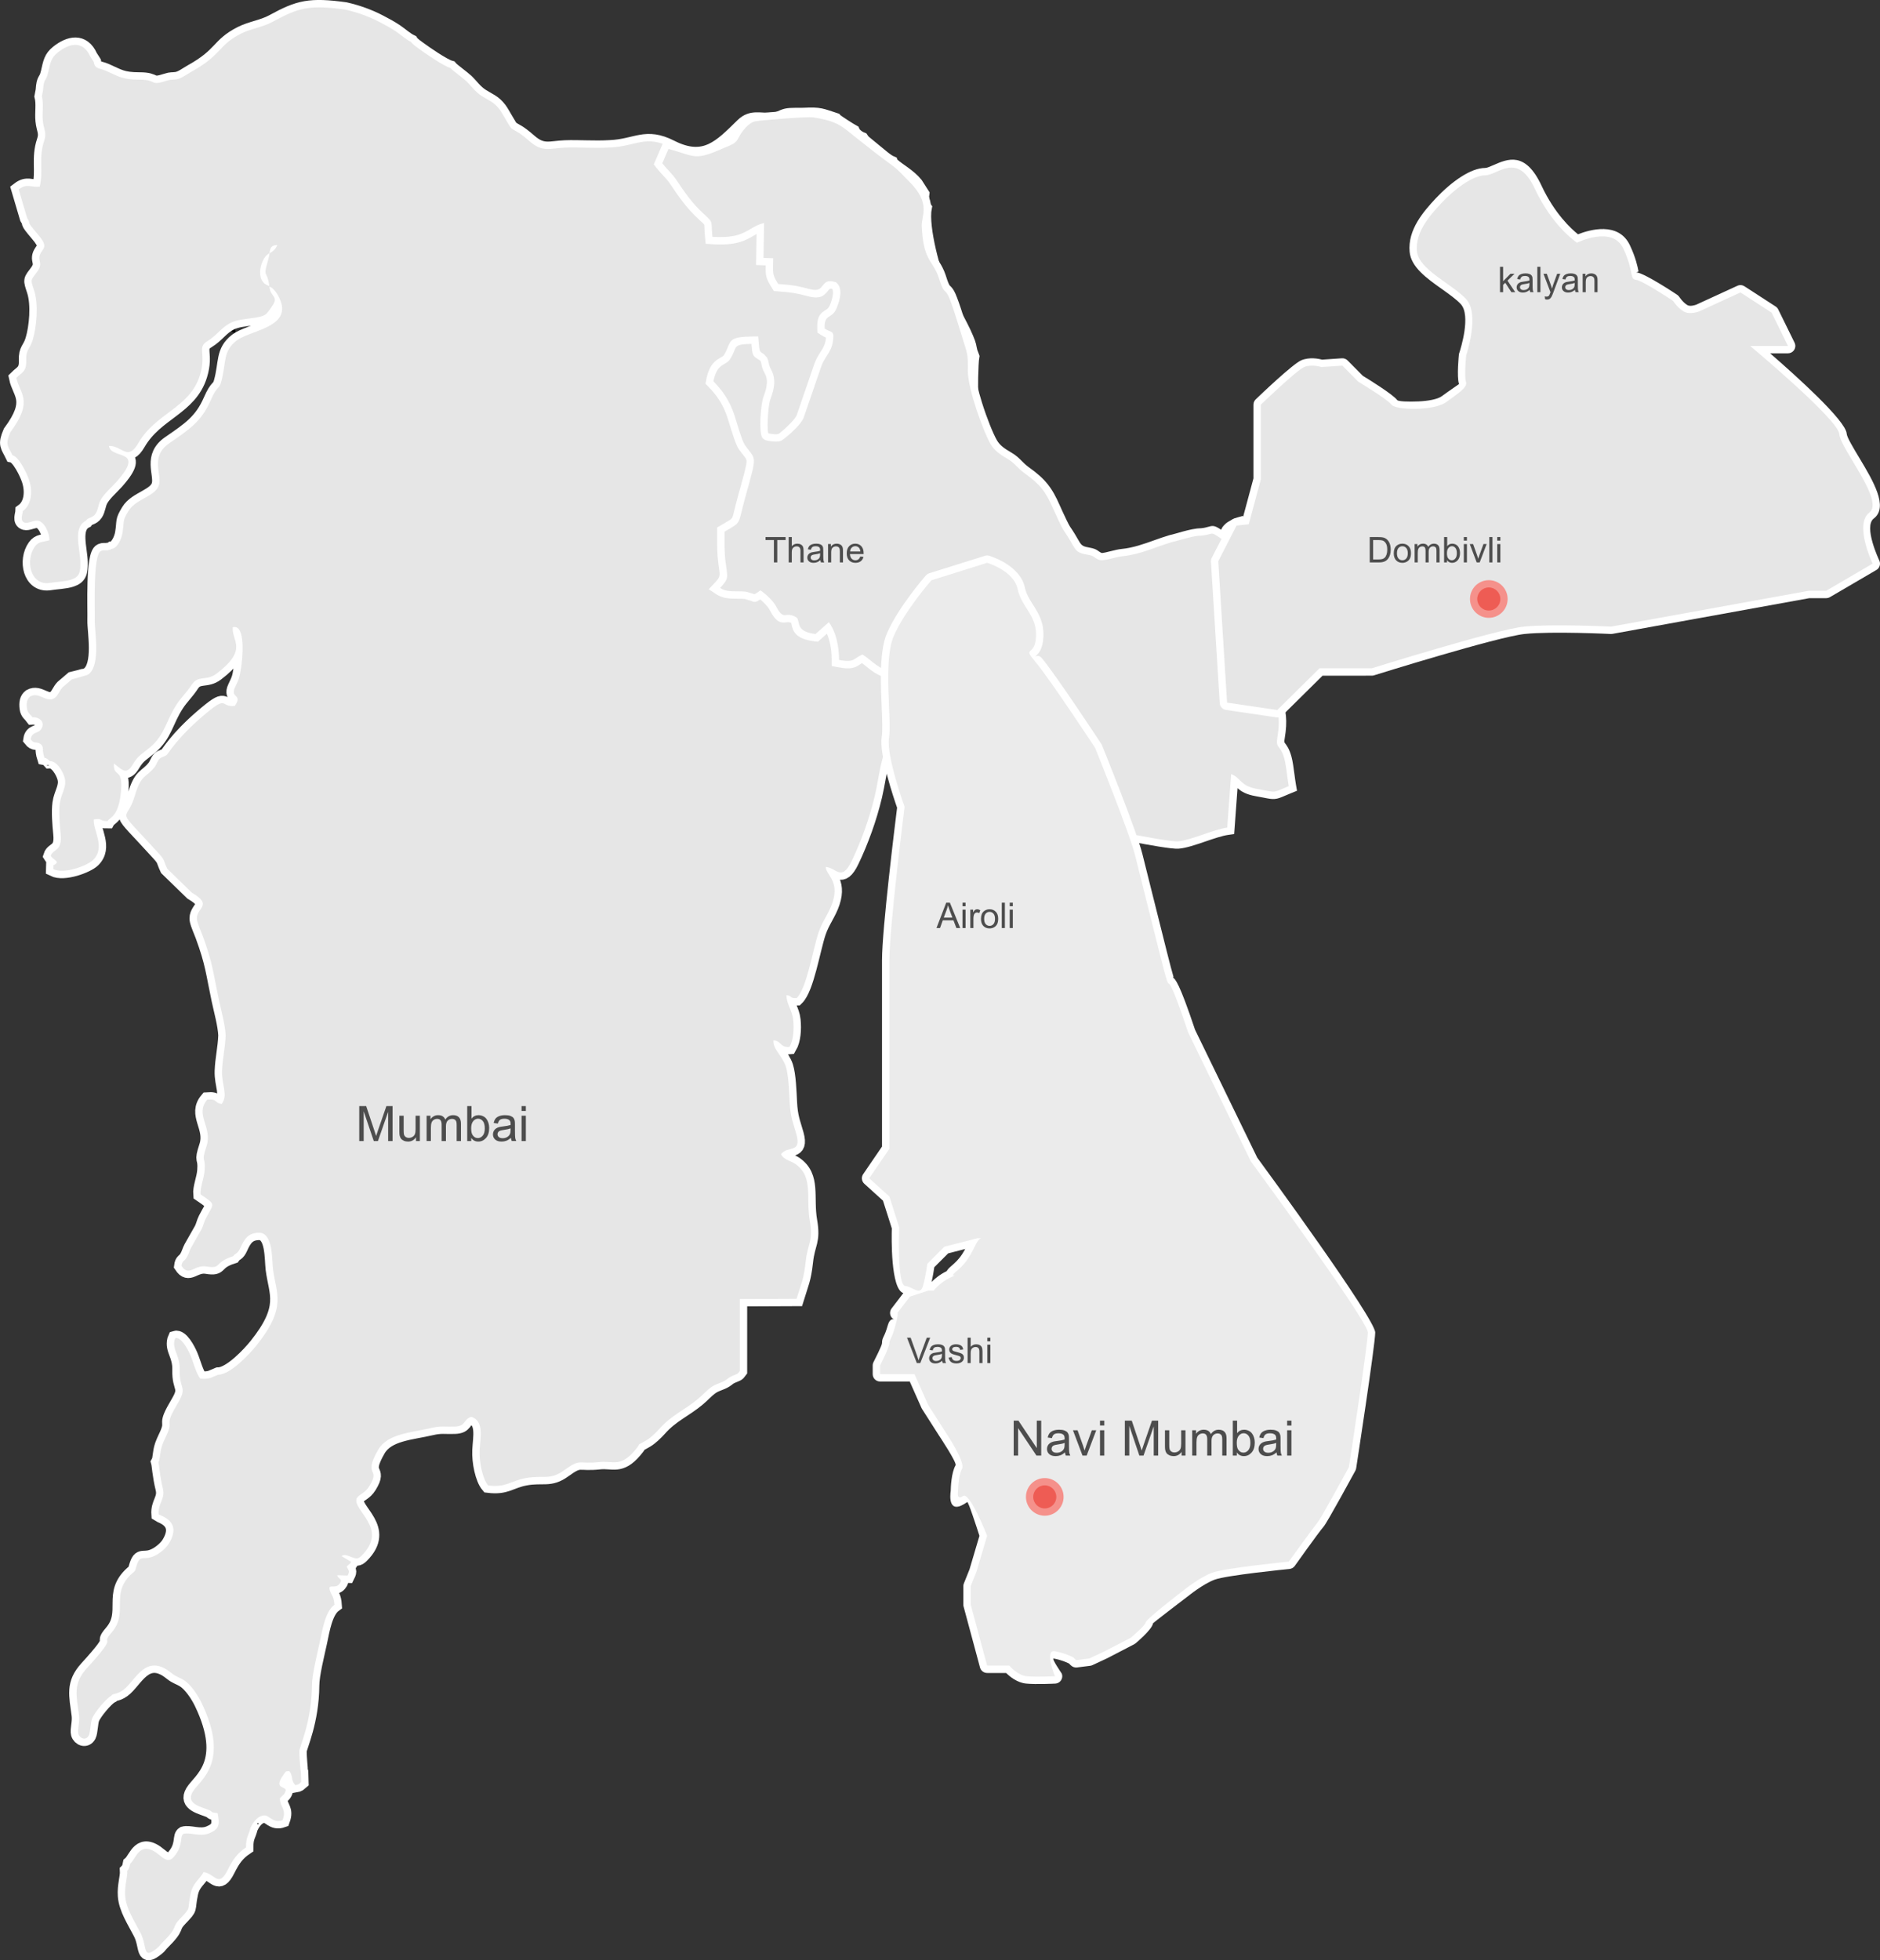
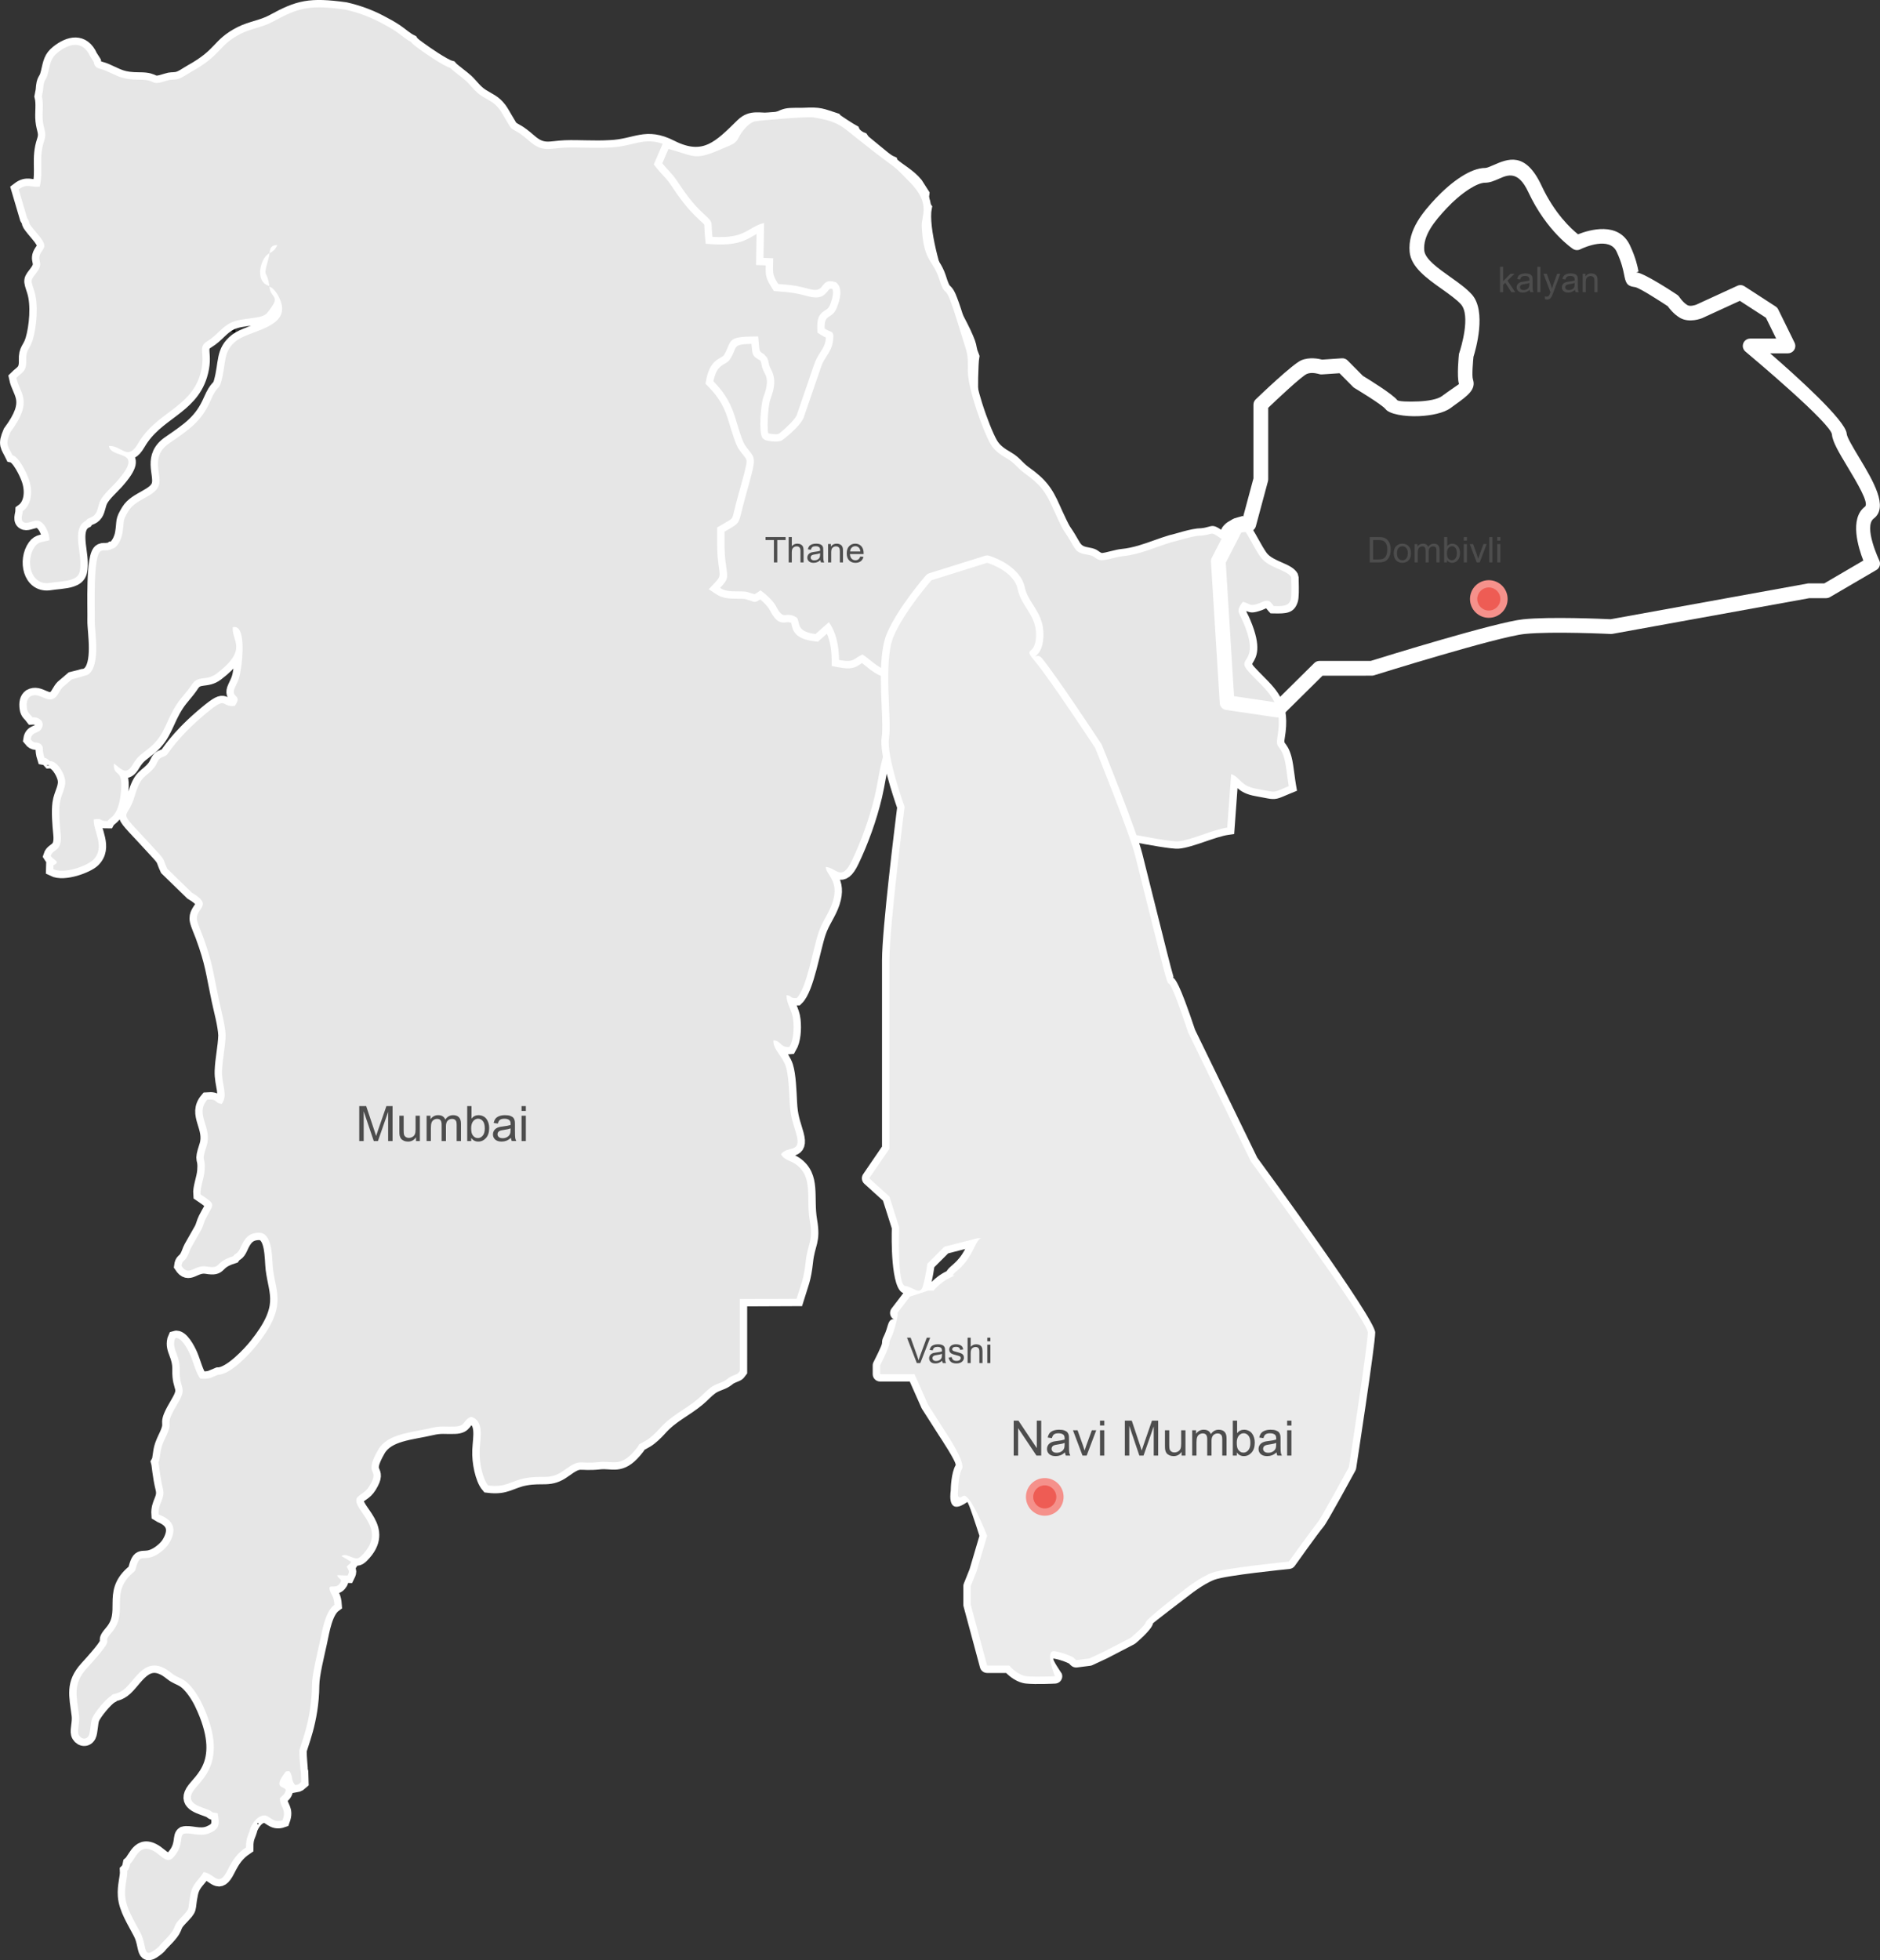
<svg xmlns="http://www.w3.org/2000/svg" xml:space="preserve" width="3.479in" height="3.627in" version="1.1" style="shape-rendering:geometricPrecision; text-rendering:geometricPrecision; image-rendering:optimizeQuality; fill-rule:evenodd; clip-rule:evenodd" viewBox="0 0 2952.54 3078.15">
  <rect x="0" y="0" width="2952.54" height="3078.15" fill="#333333" stroke="none" />
  <defs>
    <style type="text/css">
   
    .str0 {stroke:white;stroke-width:23.19;stroke-miterlimit:2.613}
    .fil2 {fill:none}
    .fil0 {fill:#070707}
    .fil1 {fill:#101010}
    .fil5 {fill:#E6E6E6}
    .fil3 {fill:#E6E6E6}
    .fil6 {fill:#EBEBEB}
    .fil9 {fill:#EE5C54}
    .fil8 {fill:#F5918B}
    .fil7 {fill:#4D4D4D;fill-rule:nonzero}
    .fil4 {fill:white;fill-rule:nonzero}
   
  </style>
  </defs>
  <g id="Layer_x0020_1">
    <g id="_2669639115872">
      <path class="fil0" d="M370.76 472.29c-12.96,4.83 -25.25,44.55 -0.31,51.24 -3.6,-27.61 -10.79,-9.82 -1.25,-42.86 1.03,-3.55 1.12,-4.33 1.56,-8.38z" />
      <path class="fil1" d="M370.76 472.29c5.81,-2.99 9.99,-7.16 12.27,-12.92 -9.1,0.06 -11.48,4.24 -12.27,12.92z" />
      <g>
        <path class="fil2 str0" d="M423.22 397.73c-0.44,4.05 -0.53,4.83 -1.56,8.38 -9.54,33.04 -2.35,15.25 1.25,42.86 -24.94,-6.69 -12.65,-46.41 0.31,-51.24zm-93.12 2445.41c5.73,4.35 3.07,2.47 11.62,4 3.82,18.24 2.51,25.25 -13.45,31.72 -14.54,5.9 -30.08,-2.11 -40.04,0.78 -6.07,3.64 -0.58,15.78 -11.61,31.48 -8.95,12.75 -14.27,11.9 -25.55,2.41 -31.64,-26.62 -36.97,5.03 -46.72,13.1 -1.26,5.85 -0.21,2.93 -2.07,7.29 -1.69,3.95 -0.17,1.09 -2.43,3.46 0.66,10.71 -4.44,23.33 -3.24,39.7 1.47,20.18 14.57,39.58 24.13,58.22 11.14,21.71 2.19,43.14 26.3,23.55 3.97,-3.23 3.67,-4.17 7.22,-7.68 28.08,-27.83 13.29,-22.35 28.71,-38.47 17.95,-18.77 10.73,-11.69 16.5,-39.4 3.48,-16.74 13.24,-21.13 20.23,-33.56 17.84,2.09 23.33,25.67 37.92,-3.48 7.93,-15.84 14.56,-25.82 28.75,-35.32 -0.1,-17.32 4.12,-17.89 7.02,-31.06 0.24,-0.26 0.56,-1.09 0.64,-0.86 0.02,0.06 6.82,-16.6 19.99,-18.24 9.26,-1.15 14.04,13.08 29.78,7.41 6.56,-17.99 -3.92,-19.59 -4.23,-34.23 4.47,-5.61 7.6,-5.44 9.2,-13.06 -1.14,-6.17 -19.6,-1.85 -3.52,-24.1 4.14,-5.72 2.33,-5.22 9.23,-5.6 6.2,8.02 1.98,13.95 9.17,21.89 6.73,-1.18 5.07,-1.32 9.38,-4.88l-0.42 -14.4c-0.6,-1.24 -2.84,-29.44 -2.52,-34.18 0.52,-7.51 19.43,-46.41 19.8,-103.01 0.12,-17.54 8.48,-50.09 12.28,-67.97 3.94,-18.55 8.56,-48.17 23.05,-58.69 -0.89,-12.98 -4.35,-14.48 -6.81,-21.52 -4.56,-13.04 7.46,-2.5 14.32,-10.81 7.13,-8.63 -1.14,-7.25 -3.27,-14.11l16.44 0.54c3.96,-7.83 1.32,-7.63 -1.38,-14.03 4.37,-5.28 3.71,-1.96 7.05,-7.47l-15.05 -8.95c3.7,-4.22 12.72,0.47 15.2,1.35 7.97,2.81 10.49,3.51 16.18,-2.14 43.21,-42.9 -14.63,-70.84 -7.79,-90.08 4.86,-7.26 12.76,-7.44 19.93,-19.11 18.74,-30.49 -11.22,-13.36 13.84,-57.04 14.65,-25.53 51.76,-26.87 83.41,-34.28 15.85,-3.72 20.94,-1.68 36.76,-2.22 18.32,-0.62 12.25,-10.26 25.98,-15.34 20.57,6.53 14.25,31.76 13.24,52.43 -0.88,18.18 4.48,44.94 13.37,55.4 28.57,3.62 34.6,-7.03 58.43,-11.47 27.89,-5.19 38.54,3.82 60.62,-12.21 26.98,-19.59 21.27,-9.34 56.04,-13.14 20.39,-2.23 32.29,8.72 54.9,-17.72 14.45,-16.9 -1.6,-4.48 18.92,-16.63 6.57,-3.89 15.43,-12.51 19.8,-17.49 19.13,-21.81 40.61,-30.2 60.89,-47.29 8.77,-7.39 12.57,-12.37 19.73,-17.69 8.48,-6.3 15.76,-6.64 23.73,-11.74 5.48,-3.51 3.57,-3.67 11.52,-7.12 6.44,-2.8 6.98,-2.05 10.61,-7.11l0.02 -113.13 89.17 -0.39c7.19,-23.61 11.23,-29.94 14.32,-58.38 3.24,-29.79 12.19,-30.99 6.46,-64.06 -6.45,-37.24 6,-69.31 -22.68,-89.22 -7.28,-5.06 -18.56,-6.68 -22.48,-15.41 9.94,-14.02 32.56,-0.36 24.11,-31.06 -5.34,-19.38 -9.33,-26.25 -10.58,-51.08 -0.8,-15.96 -1.67,-41.85 -6.03,-55.51 -5.32,-16.65 -20.77,-27.32 -19.4,-41.1 12.15,0.22 10.22,11.76 25.11,10.3 6.19,-10.53 7.42,-27.73 5.9,-42.36 -1.56,-15.02 -10.74,-25.23 -10.63,-38.89 9.49,0.91 4.35,5.1 16.03,4.68 15.89,-15.45 25.4,-76.43 34.47,-103.32 6.1,-18.08 16.08,-29.35 21.9,-47.12 11.15,-34.04 -10.35,-42.8 -10.71,-55.57 16.6,0.96 24.72,24.12 40.85,-9.51 14.97,-31.21 28,-67.38 36.18,-101.95 4.64,-19.63 6.81,-38.52 11.74,-57.28 4.97,-18.89 11.37,-33.58 16.34,-52.83 5.24,-20.32 9.21,-96.41 11.93,-126.16 1.98,-21.67 9.84,-39.63 8.23,-61.7 -3.07,-42.27 -9.87,-63.93 29.92,-103.56 56.48,-56.24 9.34,-75.41 65.78,-105.94 64.85,-35.07 13.82,-58.19 7.21,-116.41 -1.18,-10.42 -0.36,-55.7 1.43,-65.99l-2.74 -7.19c-2.61,-10.46 -0.85,-8.53 -6.38,-21.64 -9.78,-23.18 -27.93,-52.95 -39.46,-76.3 -11.27,-22.82 -31.85,-97.41 -26.08,-128.14 -1.91,-2.5 -0.6,-0.01 -1.92,-4.16 -0.36,-1.13 -1.26,-5.27 -1.43,-6.33 -0.93,-5.66 -1.17,-6 -0.48,-11.38l-9.88 -15.46c-10.7,-13.24 -28.72,-22.8 -35.73,-29.53 -3.09,-2.97 -1.86,-1.66 -2.74,-3.49 -7.87,-3.19 -18.8,-13.6 -25.48,-18.72l-17.41 -14.34c-1.43,-1.39 -1.63,-1.72 -2.42,-2.65l-1.25 -1.82c-5.51,-2.16 -12.03,-7.2 -13.89,-11.7 -3.27,-1.74 -26.47,-16.47 -28,-18.52 -21.04,-6.76 -22.95,-9.21 -48.56,-7.85 -7.79,0.41 -20.44,-0.48 -27.35,1.13 -8.1,1.89 -10.68,5.67 -21.23,6.42 -21.29,1.53 -33.33,-5.3 -47.6,8.6 -33.8,32.93 -59.21,61.6 -112.6,34.44 -40.12,-20.41 -54.26,-1.64 -95.37,0.2 -25.87,1.55 -49.34,-0.63 -70.98,0.23 -23.71,0.94 -35.24,7.97 -55.63,-9.9 -18.21,-15.96 -21.26,-15.08 -28.38,-20.15 -2.97,-2.11 -14.49,-24.17 -18.74,-29.78 -8.96,-11.84 -16,-13.54 -27.63,-20.87 -11.1,-6.99 -16.54,-15.88 -24.81,-23.74 -5.03,-4.78 -22.28,-17.23 -25.11,-20.75 -10.21,-2.73 -39.67,-22.94 -49.14,-30.02 -2.99,-2.24 -4.65,-3.33 -7.5,-5.65 -0.42,-0.34 -2.56,-2.24 -2.8,-2.48 -1.94,-1.92 -1.68,-1.93 -2.08,-2.57 -8.98,-4.46 -15.56,-11.02 -23.81,-16.54 -8.39,-5.61 -15.11,-9.19 -24.89,-14.33 -16.71,-8.78 -34.98,-15.47 -54.71,-19.99 -55.92,-7.62 -72.84,-3.34 -113.6,18.97 -16.03,8.78 -34.5,10.85 -50.21,18.84 -36.45,18.54 -28.96,32.65 -78.12,59.98 -6.85,3.81 -15.7,10.73 -23.38,11.74 -7.1,0.94 -8.13,-0.12 -15.05,2.14 -27.53,8.99 -14.26,-1.66 -42.5,-1.61 -27.66,0.05 -33.11,-5.25 -53.12,-14 -10.1,-4.41 -17.49,-2.51 -19.01,-13.74l-5.46 -8.57c-11.5,-25.91 -32.99,-20.82 -51.06,-6.39 -10.57,8.45 -11.44,15.73 -15.1,31.49 -3.64,15.63 -6.68,7.5 -8.05,28.11l-1.8 9.25c3.05,11.88 0.22,25.87 1.5,38.45 1.42,13.98 6.51,18.57 2.1,31.6 -9.11,26.89 -0.96,47.28 -6.97,71.75 -13.83,1.61 -19.81,-5.74 -33.03,4.4l13.22 44.76c7.63,11.72 -4.09,1.25 16.49,25.35 14.66,17.16 11.12,20.43 6.4,27.33 -9.89,14.43 4.46,16.12 -7.24,32.01 -10.41,14.15 -10.5,11.17 -4.42,30.02 6.87,21.27 3.73,56.36 -2.45,76.87 -4.49,14.9 -10.82,14.72 -10.2,31.78 0.66,18.18 -6.56,18.85 -15.47,27.74 5.17,25.28 27.78,35.22 -9.4,85.38 -8.59,19.93 -3.95,21 3.4,36.24 9.75,2.01 22.48,27.86 26.12,39.23 5.98,18.64 3.31,38.94 -10.1,48.46 -0.17,5.86 -5.05,15.4 3.15,18.03 5.06,1.63 13.06,-3.53 19.96,-3.11 10.86,0.67 19.07,20.18 18.87,30.69 -9.47,3.25 -16.68,1.21 -22.94,10.06 -15.34,21.7 -7.1,60.52 22.1,57.19 10.81,-1.83 25.43,-2.12 35.27,-5.43 12.85,-4.32 14.38,-11.62 14.11,-27.15 -0.36,-21.23 -12.21,-54.8 8.45,-65.02 3.73,-6.14 10.26,-3.49 15.57,-11.51 3.72,-5.61 4.26,-14.24 7.45,-20.54 5.06,-9.98 17.43,-20.53 25.05,-29.07 47.63,-53.44 -8.81,-34.44 -11.68,-56.58 20.84,-0.57 29.26,24.74 46.04,-4.22 27.93,-48.18 80.81,-55.01 96.83,-106.61 10.7,-34.48 -5.16,-43.4 11.73,-53.67 16.51,-10.04 21.45,-21.63 37.85,-29.33 16.17,-7.59 44.37,-5.19 54.11,-13.09 3.04,-2.47 12.62,-15.51 13.66,-19.94 2.11,-8.95 -6.9,-9.24 -8.17,-23.23 7.97,2.26 15.81,16.09 18.59,25.71 11.27,38.9 -49.99,43.39 -70.23,59.03 -22,17.01 -15.72,34.86 -24.26,65.31 -3.4,12.14 -5.91,4.37 -16.36,28.48 -14.53,33.5 -33.99,45.94 -65.08,67.44 -29.74,20.56 -12.06,47.04 -15.83,64.32 -4.14,18.95 -36.17,22.38 -47.95,41.66 -10.49,17.17 -6.39,14.81 -9.74,35.23 -1.51,9.15 -8.11,24 -17.03,24.61 -2.26,1.5 -0.78,0.88 -4.69,1.74 -10.48,2.33 8.41,-1.03 -3.54,0.48 -4.04,0.51 -3.9,-0.78 -8.38,1.04 -13.07,5.29 -9.23,90.3 -9.8,109.2 -0.49,16.26 10.08,70.91 -10.54,85 -1.13,0.78 -24.85,7.36 -25.44,7.43l-14.51 12.39c-4.2,4.33 -7.24,12.17 -10.72,15.39 -13.2,12.24 -25.16,-9.37 -40.17,-0.93 -4.92,3.69 -6.27,9.58 -5.11,18.64 0.96,7.52 5.12,9.2 8.69,14 10.29,-0.46 20.61,7.04 13.9,18.21 -4.76,7.93 -14.85,3.91 -16.74,16.47 6.45,8.21 8.66,2.4 15.99,7.69 5.42,4.98 1.27,8.07 5.64,21.43 3.16,0.73 0.31,-0.8 3.68,1.23 3.77,2.27 2.6,1.78 4.44,3.77 10.86,-0.64 20.78,15.96 23.57,26.13 3.94,14.34 -5.4,24.2 -7.6,40.15 -1.87,13.55 -0.11,33.84 1.31,48.27 2.78,28.33 -11.9,22.88 -15.52,34.27 4.61,7.51 16.31,8.8 4.3,14.78l-0.16 6.12c16.87,8.42 53.18,-5.52 62.07,-14.11 20.77,-20.07 -0.32,-47.18 1.36,-63.93 14.29,-2.64 7.98,2.81 21.69,2.57 3.31,-5.97 15.97,-6.28 20.39,-40.68 5.94,-46.29 -11.92,-25.46 -10.45,-49.67 11.86,8.49 19,19.57 29.58,1.49 8.46,-14.46 15.38,-16.98 27.16,-26.93 23.91,-20.19 24.64,-41.43 42.15,-67.94 7.4,-11.2 15.38,-18.25 23.48,-30.65 9.98,-15.28 22.77,-4.94 38.85,-17.16 50.53,-38.44 23.28,-51.1 25.43,-72.88 21.15,-5.51 15.01,51.11 13.16,63 -2.79,17.89 -3.21,17.65 -9.64,31.51 -8.2,17.66 12.87,9.86 -0.28,29.08 -24.71,2.76 -8.63,-19.92 -51.95,17.41 -38.96,33.57 -52.57,57.33 -54.69,59.21 -4.49,3.98 -7.7,2.56 -11.91,6.81 -2.96,2.99 -4.58,9.05 -7.61,12.85 -13.72,17.21 -20.96,10.67 -31.1,45.41 -13.13,44.96 -33.65,11.36 37.73,89.92 10.31,11.35 6.77,9.92 13.38,24.03l38.73 37.67c35.84,21.1 3.95,23.63 8.26,43.97 1.27,5.98 6.32,17.26 8.62,23.52 16.04,43.59 16.33,57.43 25.6,101.1 3.54,16.67 9.81,38.83 10.53,55.32 -0.68,19.85 -4.98,36.68 -5.68,56.09 -0.79,21.79 10.06,37.92 -0.55,51.69 -12.51,-1.56 -5.19,-8.09 -22.65,-6.76 -20.17,23.78 8.71,43.14 -1.11,72.99 -9,27.36 -1.25,14.54 -3.06,38.31 -0.99,12.99 -7.28,27.06 -6.28,37.48 25.3,17.35 20.76,13.17 7.87,38.48 -2.86,5.6 -3.68,10.97 -6.31,16.13l-16.21 28.54c-3.01,5.53 -3.82,10.27 -6.95,15.52 -4.56,7.64 -7.24,4.88 -8.39,13.6 11.89,18.05 19.7,-2.29 39.59,1.04 24.34,4.08 10.56,-6.54 41.49,-16.13 4.28,-5.92 6.63,-2.66 11.39,-13.29 5.95,-13.3 11.92,-23.23 28.65,-23.67 23.02,-0.61 20.57,41.43 22.6,57.41 4.94,38.81 22.33,59.28 -26.26,119.93 -10.25,12.79 -40.67,45.64 -60.02,45.7l-12.34 5.17c-6.16,1.24 -8.7,1.4 -15.69,0.85 -6.81,-8.9 -10.42,-24.81 -15.39,-36.56 -3.85,-9.11 -14.68,-29.6 -23.73,-26.9l-1.2 2.87c-3.71,16.24 8.7,22.9 8.06,47.74 -0.77,29.65 12.61,25.35 -2.62,50.92 -22.33,37.51 -8.07,25.92 -15.85,45.81 -2.68,6.86 -6.57,13.66 -9,20.79 -4.14,12.16 -2.78,21.26 -5.93,26.72 1.17,3.99 1.91,20.58 7.05,41.59 3.98,16.29 -7.9,21.97 -6.57,40.31 3.73,2.55 37.4,10.65 15.98,45.71 -4.13,6.77 -12.42,13.85 -19.53,17.81 -21.17,11.78 -25.48,-4.38 -32.13,20 -1.81,6.62 -1.43,4.95 -6.01,9.05 -35.85,32.06 -4.7,60.82 -32.21,92.8 -20.17,23.45 14.88,-2.84 -38.99,56.19 -22.16,24.28 -16.35,42.5 -12.31,73.84 1.41,10.91 -2.83,22.81 -1.09,29 2.08,7.41 11.92,11.33 16.38,2.89 2.77,-5.25 2.67,-19.75 5.17,-26.63 3.06,-8.42 21.67,-31.29 30,-35.68 2.45,-4.5 8.31,-1.55 18.65,-9.02 19.68,-14.22 35.25,-59.87 75.67,-27.12 8.02,6.5 12.31,6.59 20.22,11.57 10.35,6.51 21.55,23.09 27.63,35.76 45.39,94.65 -3.09,120.86 -14.14,139.59 -11.37,19.26 13.95,23.4 27.59,29.25zm93.12 -2445.41c0.79,-8.68 3.17,-12.86 12.26,-12.92 -2.27,5.77 -6.45,9.94 -12.26,12.92z" />
        <path id="_1" class="fil3" d="M423.22 397.73c-0.44,4.05 -0.53,4.83 -1.56,8.38 -9.54,33.04 -2.35,15.25 1.25,42.86 -24.94,-6.69 -12.65,-46.41 0.31,-51.24zm-93.12 2445.41c5.73,4.35 3.07,2.47 11.62,4 3.82,18.24 2.51,25.25 -13.45,31.72 -14.54,5.9 -30.08,-2.11 -40.04,0.78 -6.07,3.64 -0.58,15.78 -11.61,31.48 -8.95,12.75 -14.27,11.9 -25.55,2.41 -31.64,-26.62 -36.97,5.03 -46.72,13.1 -1.26,5.85 -0.21,2.93 -2.07,7.29 -1.69,3.95 -0.17,1.09 -2.43,3.46 0.66,10.71 -4.44,23.33 -3.24,39.7 1.47,20.18 14.57,39.58 24.13,58.22 11.14,21.71 2.19,43.14 26.3,23.55 3.97,-3.23 3.67,-4.17 7.22,-7.68 28.08,-27.83 13.29,-22.35 28.71,-38.47 17.95,-18.77 10.73,-11.69 16.5,-39.4 3.48,-16.74 13.24,-21.13 20.23,-33.56 17.84,2.09 23.33,25.67 37.92,-3.48 7.93,-15.84 14.56,-25.82 28.75,-35.32 -0.1,-17.32 4.12,-17.89 7.02,-31.06 0.24,-0.26 0.56,-1.09 0.64,-0.86 0.02,0.06 6.82,-16.6 19.99,-18.24 9.26,-1.15 14.04,13.08 29.78,7.41 6.56,-17.99 -3.92,-19.59 -4.23,-34.23 4.47,-5.61 7.6,-5.44 9.2,-13.06 -1.14,-6.17 -19.6,-1.85 -3.52,-24.1 4.14,-5.72 2.33,-5.22 9.23,-5.6 6.2,8.02 1.98,13.95 9.17,21.89 6.73,-1.18 5.07,-1.32 9.38,-4.88l-0.42 -14.4c-0.6,-1.24 -2.84,-29.44 -2.52,-34.18 0.52,-7.51 19.43,-46.41 19.8,-103.01 0.12,-17.54 8.48,-50.09 12.28,-67.97 3.94,-18.55 8.56,-48.17 23.05,-58.69 -0.89,-12.98 -4.35,-14.48 -6.81,-21.52 -4.56,-13.04 7.46,-2.5 14.32,-10.81 7.13,-8.63 -1.14,-7.25 -3.27,-14.11l16.44 0.54c3.96,-7.83 1.32,-7.63 -1.38,-14.03 4.37,-5.28 3.71,-1.96 7.05,-7.47l-15.05 -8.95c3.7,-4.22 12.72,0.47 15.2,1.35 7.97,2.81 10.49,3.51 16.18,-2.14 43.21,-42.9 -14.63,-70.84 -7.79,-90.08 4.86,-7.26 12.76,-7.44 19.93,-19.11 18.74,-30.49 -11.22,-13.36 13.84,-57.04 14.65,-25.53 51.76,-26.87 83.41,-34.28 15.85,-3.72 20.94,-1.68 36.76,-2.22 18.32,-0.62 12.25,-10.26 25.98,-15.34 20.57,6.53 14.25,31.76 13.24,52.43 -0.88,18.18 4.48,44.94 13.37,55.4 28.57,3.62 34.6,-7.03 58.43,-11.47 27.89,-5.19 38.54,3.82 60.62,-12.21 26.98,-19.59 21.27,-9.34 56.04,-13.14 20.39,-2.23 32.29,8.72 54.9,-17.72 14.45,-16.9 -1.6,-4.48 18.92,-16.63 6.57,-3.89 15.43,-12.51 19.8,-17.49 19.13,-21.81 40.61,-30.2 60.89,-47.29 8.77,-7.39 12.57,-12.37 19.73,-17.69 8.48,-6.3 15.76,-6.64 23.73,-11.74 5.48,-3.51 3.57,-3.67 11.52,-7.12 6.44,-2.8 6.98,-2.05 10.61,-7.11l0.02 -113.13 89.17 -0.39c7.19,-23.61 11.23,-29.94 14.32,-58.38 3.24,-29.79 12.19,-30.99 6.46,-64.06 -6.45,-37.24 6,-69.31 -22.68,-89.22 -7.28,-5.06 -18.56,-6.68 -22.48,-15.41 9.94,-14.02 32.56,-0.36 24.11,-31.06 -5.34,-19.38 -9.33,-26.25 -10.58,-51.08 -0.8,-15.96 -1.67,-41.85 -6.03,-55.51 -5.32,-16.65 -20.77,-27.32 -19.4,-41.1 12.15,0.22 10.22,11.76 25.11,10.3 6.19,-10.53 7.42,-27.73 5.9,-42.36 -1.56,-15.02 -10.74,-25.23 -10.63,-38.89 9.49,0.91 4.35,5.1 16.03,4.68 15.89,-15.45 25.4,-76.43 34.47,-103.32 6.1,-18.08 16.08,-29.35 21.9,-47.12 11.15,-34.04 -10.35,-42.8 -10.71,-55.57 16.6,0.96 24.72,24.12 40.85,-9.51 14.97,-31.21 28,-67.38 36.18,-101.95 4.64,-19.63 6.81,-38.52 11.74,-57.28 4.97,-18.89 11.37,-33.58 16.34,-52.83 5.24,-20.32 9.21,-96.41 11.93,-126.16 1.98,-21.67 9.84,-39.63 8.23,-61.7 -3.07,-42.27 -9.87,-63.93 29.92,-103.56 56.48,-56.24 9.34,-75.41 65.78,-105.94 64.85,-35.07 13.82,-58.19 7.21,-116.41 -1.18,-10.42 -0.36,-55.7 1.43,-65.99l-2.74 -7.19c-2.61,-10.46 -0.85,-8.53 -6.38,-21.64 -9.78,-23.18 -27.93,-52.95 -39.46,-76.3 -11.27,-22.82 -31.85,-97.41 -26.08,-128.14 -1.91,-2.5 -0.6,-0.01 -1.92,-4.16 -0.36,-1.13 -1.26,-5.27 -1.43,-6.33 -0.93,-5.66 -1.17,-6 -0.48,-11.38l-9.88 -15.46c-10.7,-13.24 -28.72,-22.8 -35.73,-29.53 -3.09,-2.97 -1.86,-1.66 -2.74,-3.49 -7.87,-3.19 -18.8,-13.6 -25.48,-18.72l-17.41 -14.34c-1.43,-1.39 -1.63,-1.72 -2.42,-2.65l-1.25 -1.82c-5.51,-2.16 -12.03,-7.2 -13.89,-11.7 -3.27,-1.74 -26.47,-16.47 -28,-18.52 -21.04,-6.76 -22.95,-9.21 -48.56,-7.85 -7.79,0.41 -20.44,-0.48 -27.35,1.13 -8.1,1.89 -10.68,5.67 -21.23,6.42 -21.29,1.53 -33.33,-5.3 -47.6,8.6 -33.8,32.93 -59.21,61.6 -112.6,34.44 -40.12,-20.41 -54.26,-1.64 -95.37,0.2 -25.87,1.55 -49.34,-0.63 -70.98,0.23 -23.71,0.94 -35.24,7.97 -55.63,-9.9 -18.21,-15.96 -21.26,-15.08 -28.38,-20.15 -2.97,-2.11 -14.49,-24.17 -18.74,-29.78 -8.96,-11.84 -16,-13.54 -27.63,-20.87 -11.1,-6.99 -16.54,-15.88 -24.81,-23.74 -5.03,-4.78 -22.28,-17.23 -25.11,-20.75 -10.21,-2.73 -39.67,-22.94 -49.14,-30.02 -2.99,-2.24 -4.65,-3.33 -7.5,-5.65 -0.42,-0.34 -2.56,-2.24 -2.8,-2.48 -1.94,-1.92 -1.68,-1.93 -2.08,-2.57 -8.98,-4.46 -15.56,-11.02 -23.81,-16.54 -8.39,-5.61 -15.11,-9.19 -24.89,-14.33 -16.71,-8.78 -34.98,-15.47 -54.71,-19.99 -55.92,-7.62 -72.84,-3.34 -113.6,18.97 -16.03,8.78 -34.5,10.85 -50.21,18.84 -36.45,18.54 -28.96,32.65 -78.12,59.98 -6.85,3.81 -15.7,10.73 -23.38,11.74 -7.1,0.94 -8.13,-0.12 -15.05,2.14 -27.53,8.99 -14.26,-1.66 -42.5,-1.61 -27.66,0.05 -33.11,-5.25 -53.12,-14 -10.1,-4.41 -17.49,-2.51 -19.01,-13.74l-5.46 -8.57c-11.5,-25.91 -32.99,-20.82 -51.06,-6.39 -10.57,8.45 -11.44,15.73 -15.1,31.49 -3.64,15.63 -6.68,7.5 -8.05,28.11l-1.8 9.25c3.05,11.88 0.22,25.87 1.5,38.45 1.42,13.98 6.51,18.57 2.1,31.6 -9.11,26.89 -0.96,47.28 -6.97,71.75 -13.83,1.61 -19.81,-5.74 -33.03,4.4l13.22 44.76c7.63,11.72 -4.09,1.25 16.49,25.35 14.66,17.16 11.12,20.43 6.4,27.33 -9.89,14.43 4.46,16.12 -7.24,32.01 -10.41,14.15 -10.5,11.17 -4.42,30.02 6.87,21.27 3.73,56.36 -2.45,76.87 -4.49,14.9 -10.82,14.72 -10.2,31.78 0.66,18.18 -6.56,18.85 -15.47,27.74 5.17,25.28 27.78,35.22 -9.4,85.38 -8.59,19.93 -3.95,21 3.4,36.24 9.75,2.01 22.48,27.86 26.12,39.23 5.98,18.64 3.31,38.94 -10.1,48.46 -0.17,5.86 -5.05,15.4 3.15,18.03 5.06,1.63 13.06,-3.53 19.96,-3.11 10.86,0.67 19.07,20.18 18.87,30.69 -9.47,3.25 -16.68,1.21 -22.94,10.06 -15.34,21.7 -7.1,60.52 22.1,57.19 10.81,-1.83 25.43,-2.12 35.27,-5.43 12.85,-4.32 14.38,-11.62 14.11,-27.15 -0.36,-21.23 -12.21,-54.8 8.45,-65.02 3.73,-6.14 10.26,-3.49 15.57,-11.51 3.72,-5.61 4.26,-14.24 7.45,-20.54 5.06,-9.98 17.43,-20.53 25.05,-29.07 47.63,-53.44 -8.81,-34.44 -11.68,-56.58 20.84,-0.57 29.26,24.74 46.04,-4.22 27.93,-48.18 80.81,-55.01 96.83,-106.61 10.7,-34.48 -5.16,-43.4 11.73,-53.67 16.51,-10.04 21.45,-21.63 37.85,-29.33 16.17,-7.59 44.37,-5.19 54.11,-13.09 3.04,-2.47 12.62,-15.51 13.66,-19.94 2.11,-8.95 -6.9,-9.24 -8.17,-23.23 7.97,2.26 15.81,16.09 18.59,25.71 11.27,38.9 -49.99,43.39 -70.23,59.03 -22,17.01 -15.72,34.86 -24.26,65.31 -3.4,12.14 -5.91,4.37 -16.36,28.48 -14.53,33.5 -33.99,45.94 -65.08,67.44 -29.74,20.56 -12.06,47.04 -15.83,64.32 -4.14,18.95 -36.17,22.38 -47.95,41.66 -10.49,17.17 -6.39,14.81 -9.74,35.23 -1.51,9.15 -8.11,24 -17.03,24.61 -2.26,1.5 -0.78,0.88 -4.69,1.74 -10.48,2.33 8.41,-1.03 -3.54,0.48 -4.04,0.51 -3.9,-0.78 -8.38,1.04 -13.07,5.29 -9.23,90.3 -9.8,109.2 -0.49,16.26 10.08,70.91 -10.54,85 -1.13,0.78 -24.85,7.36 -25.44,7.43l-14.51 12.39c-4.2,4.33 -7.24,12.17 -10.72,15.39 -13.2,12.24 -25.16,-9.37 -40.17,-0.93 -4.92,3.69 -6.27,9.58 -5.11,18.64 0.96,7.52 5.12,9.2 8.69,14 10.29,-0.46 20.61,7.04 13.9,18.21 -4.76,7.93 -14.85,3.91 -16.74,16.47 6.45,8.21 8.66,2.4 15.99,7.69 5.42,4.98 1.27,8.07 5.64,21.43 3.16,0.73 0.31,-0.8 3.68,1.23 3.77,2.27 2.6,1.78 4.44,3.77 10.86,-0.64 20.78,15.96 23.57,26.13 3.94,14.34 -5.4,24.2 -7.6,40.15 -1.87,13.55 -0.11,33.84 1.31,48.27 2.78,28.33 -11.9,22.88 -15.52,34.27 4.61,7.51 16.31,8.8 4.3,14.78l-0.16 6.12c16.87,8.42 53.18,-5.52 62.07,-14.11 20.77,-20.07 -0.32,-47.18 1.36,-63.93 14.29,-2.64 7.98,2.81 21.69,2.57 3.31,-5.97 15.97,-6.28 20.39,-40.68 5.94,-46.29 -11.92,-25.46 -10.45,-49.67 11.86,8.49 19,19.57 29.58,1.49 8.46,-14.46 15.38,-16.98 27.16,-26.93 23.91,-20.19 24.64,-41.43 42.15,-67.94 7.4,-11.2 15.38,-18.25 23.48,-30.65 9.98,-15.28 22.77,-4.94 38.85,-17.16 50.53,-38.44 23.28,-51.1 25.43,-72.88 21.15,-5.51 15.01,51.11 13.16,63 -2.79,17.89 -3.21,17.65 -9.64,31.51 -8.2,17.66 12.87,9.86 -0.28,29.08 -24.71,2.76 -8.63,-19.92 -51.95,17.41 -38.96,33.57 -52.57,57.33 -54.69,59.21 -4.49,3.98 -7.7,2.56 -11.91,6.81 -2.96,2.99 -4.58,9.05 -7.61,12.85 -13.72,17.21 -20.96,10.67 -31.1,45.41 -13.13,44.96 -33.65,11.36 37.73,89.92 10.31,11.35 6.77,9.92 13.38,24.03l38.73 37.67c35.84,21.1 3.95,23.63 8.26,43.97 1.27,5.98 6.32,17.26 8.62,23.52 16.04,43.59 16.33,57.43 25.6,101.1 3.54,16.67 9.81,38.83 10.53,55.32 -0.68,19.85 -4.98,36.68 -5.68,56.09 -0.79,21.79 10.06,37.92 -0.55,51.69 -12.51,-1.56 -5.19,-8.09 -22.65,-6.76 -20.17,23.78 8.71,43.14 -1.11,72.99 -9,27.36 -1.25,14.54 -3.06,38.31 -0.99,12.99 -7.28,27.06 -6.28,37.48 25.3,17.35 20.76,13.17 7.87,38.48 -2.86,5.6 -3.68,10.97 -6.31,16.13l-16.21 28.54c-3.01,5.53 -3.82,10.27 -6.95,15.52 -4.56,7.64 -7.24,4.88 -8.39,13.6 11.89,18.05 19.7,-2.29 39.59,1.04 24.34,4.08 10.56,-6.54 41.49,-16.13 4.28,-5.92 6.63,-2.66 11.39,-13.29 5.95,-13.3 11.92,-23.23 28.65,-23.67 23.02,-0.61 20.57,41.43 22.6,57.41 4.94,38.81 22.33,59.28 -26.26,119.93 -10.25,12.79 -40.67,45.64 -60.02,45.7l-12.34 5.17c-6.16,1.24 -8.7,1.4 -15.69,0.85 -6.81,-8.9 -10.42,-24.81 -15.39,-36.56 -3.85,-9.11 -14.68,-29.6 -23.73,-26.9l-1.2 2.87c-3.71,16.24 8.7,22.9 8.06,47.74 -0.77,29.65 12.61,25.35 -2.62,50.92 -22.33,37.51 -8.07,25.92 -15.85,45.81 -2.68,6.86 -6.57,13.66 -9,20.79 -4.14,12.16 -2.78,21.26 -5.93,26.72 1.17,3.99 1.91,20.58 7.05,41.59 3.98,16.29 -7.9,21.97 -6.57,40.31 3.73,2.55 37.4,10.65 15.98,45.71 -4.13,6.77 -12.42,13.85 -19.53,17.81 -21.17,11.78 -25.48,-4.38 -32.13,20 -1.81,6.62 -1.43,4.95 -6.01,9.05 -35.85,32.06 -4.7,60.82 -32.21,92.8 -20.17,23.45 14.88,-2.84 -38.99,56.19 -22.16,24.28 -16.35,42.5 -12.31,73.84 1.41,10.91 -2.83,22.81 -1.09,29 2.08,7.41 11.92,11.33 16.38,2.89 2.77,-5.25 2.67,-19.75 5.17,-26.63 3.06,-8.42 21.67,-31.29 30,-35.68 2.45,-4.5 8.31,-1.55 18.65,-9.02 19.68,-14.22 35.25,-59.87 75.67,-27.12 8.02,6.5 12.31,6.59 20.22,11.57 10.35,6.51 21.55,23.09 27.63,35.76 45.39,94.65 -3.09,120.86 -14.14,139.59 -11.37,19.26 13.95,23.4 27.59,29.25zm93.12 -2445.41c0.79,-8.68 3.17,-12.86 12.26,-12.92 -2.27,5.77 -6.45,9.94 -12.26,12.92z" />
      </g>
      <path class="fil4" d="M1882.25 852.89c-7.76,1.06 -16.32,3.46 -24.67,5.8 -4.98,1.39 -9.89,2.78 -14.85,3.93 -7.02,2.09 -14.7,4.84 -22.43,7.6 -17.68,6.32 -35.65,12.74 -56.81,14.78 -2.87,0.28 -7.38,1.41 -12.02,2.57 -11.38,2.84 -23.35,5.84 -32.37,1.17 -3.54,-1.83 -5.46,-3.2 -7.02,-4.31 -1.1,-0.78 -1.7,-1.21 -7.24,-2.18 -20.42,-3.57 -23.05,-8.16 -31.84,-23.55 -2.73,-4.77 -6.27,-10.98 -11.85,-19.03 -1.7,-2.45 -4.34,-7.52 -7.08,-13.16l0 -0.04c-4.06,-8.36 -8.75,-18.68 -10.44,-22.55 -5.63,-12.88 -10.35,-21.78 -16.32,-29.25 -5.98,-7.47 -13.66,-14.08 -25.25,-22.41 -6.03,-4.33 -9.85,-8.17 -13.49,-11.81 -3.46,-3.47 -6.72,-6.75 -11.93,-9.79 -6.01,-3.51 -11.63,-7.03 -16.94,-11.39 -5.61,-4.62 -10.43,-9.89 -14.23,-16.52 -6.68,-11.64 -17.37,-37.97 -25.47,-63.87 -6.46,-20.68 -11.38,-41.52 -11.51,-55.28l-0.05 -8.13c-0.05,-14.51 -0.06,-16.57 -5.63,-33.78 -1.26,-3.89 -2.86,-9.1 -4.73,-15.2 -6.29,-20.49 -15.68,-51.07 -19.83,-58.19 -0.87,-1.5 -1.44,-2.02 -1.97,-2.51 -2.55,-2.34 -4.85,-4.46 -8.24,-12.54l0 -0.04c-1.36,-3.25 -2.42,-6.53 -3.49,-9.83 -0.92,-2.86 -1.86,-5.76 -3.15,-8.77 -2.33,-5.45 -5.05,-9.74 -7.7,-13.92 -8.1,-12.79 -15.7,-24.78 -17.73,-64.62 -0.28,-5.39 0.6,-10.19 1.53,-15.29 2.1,-11.49 4.62,-25.27 -18.15,-47.87 -2.21,-2.2 -4.34,-4.39 -6.47,-6.59 -5.95,-6.14 -12.04,-12.41 -18.24,-16.95 -9.71,-7.11 -19.51,-14.51 -29.32,-22.08 -9.79,-7.55 -19.21,-14.98 -28.32,-22.28l-5.98 -4.85c-15.97,-13.01 -23.98,-19.53 -55.72,-24.37 -3.31,-0.5 -18.52,0.25 -35.43,1.4 -22.29,1.52 -46.84,3.74 -51.85,4.73 -1.83,0.36 -4.4,2.3 -7.01,4.81 -4.36,4.19 -8.03,9.39 -9.77,12.91 -6.81,13.81 -11.33,15.68 -26.25,21.82 -2.64,1.08 -5.73,2.36 -9.7,4.1 -36.07,15.83 -44.06,13.27 -68.67,5.37 -3.01,-0.97 -6.33,-2.03 -10.18,-3.19l-2.9 6.73c1.48,1.68 2.97,3.28 4.45,4.88l0 0.05c4.73,5.11 9.45,10.2 13.89,16.78 7.34,10.88 13.45,19.92 19.56,27.76 6.31,8.08 13.13,15.67 22.1,23.97l0.4 0.37c8.21,7.6 11.55,10.7 13.68,16.49 1.42,3.87 1.55,7.14 1.78,12.66l0.14 3.26c23.96,0.2 33.4,-5.34 42.82,-10.87 6.92,-4.06 13.85,-8.13 24.75,-10.94l14.65 -3.77 -0.98 58.73 15.06 0.55 0 11.14c0,2.56 -0.11,7.08 -0.21,10.92 -0.21,8.38 -0.29,11.75 3.31,18.38 8.64,0.71 14.8,1.37 21.07,2.4 7.31,1.2 14.47,2.91 25.91,5.84 4.68,1.2 5.87,-0.33 7.04,-1.84 6.15,-7.94 12.24,-15.79 33.33,-9.05l3.62 1.9c9.44,7.4 12.07,17.78 11.31,28.65 -0.62,8.85 -3.6,17.86 -6.56,25.21 -4.57,11.36 -10.31,15.02 -15.32,18.2l-0.02 -0.03c-0.98,0.62 -1.84,1.18 -2.34,3l0.39 0.14c7.26,2.83 10.61,4.14 12.73,15.01l0.18 2.18c-0.02,19.6 -5.8,28.65 -12.08,38.49 -2.86,4.48 -5.87,9.2 -8.03,15.74l-27.06 78.71 -0.18 0.36c-2.61,6.79 -8.44,14.19 -14.91,20.88 -10.83,11.2 -25.19,21.59 -27.15,22.32 -3.89,1.41 -7.7,1.97 -11.49,2.05 -3.45,0.07 -6.48,-0.22 -9.44,-0.56 -4.06,-0.47 -7.22,-0.9 -10.57,-2.01 -4.12,-1.37 -7.45,-3.45 -10.71,-7.04l-1.09 -1.41c-4.09,-6.16 -5.38,-19.05 -5.08,-32.53 0.37,-16.16 2.86,-34.61 5.32,-41.44l0.03 -0.09c2.56,-7.12 5.85,-16.29 4.67,-23.31 -0.4,-2.37 -1.36,-4.22 -2.41,-6.25 -0.74,-1.43 -1.51,-2.93 -2.21,-4.49 -2.17,-4.89 -2.73,-7.97 -3.28,-10.95l-0.16 -0.85c-11.43,-6.67 -13.57,-10.22 -14.91,-22 -4.71,0.55 -5.13,1.59 -5.9,3.52 -1.58,3.95 -3.61,9.02 -8.15,15.7 -3.52,5.17 -7.41,7.42 -11.63,9.86 -3.71,2.14 -7.96,4.6 -10.81,14.23 5.59,6.08 10.84,12.58 15.63,19.95 6.09,9.37 11.38,20.04 15.58,32.85l2.93 9.51c3.73,12.25 9.3,30.49 11.99,34.36 2.8,4.03 4.75,6.5 6.4,8.59 6.32,8.01 9.81,12.41 9.89,23.11 0.08,9.84 -3.75,23.59 -12.22,54l-1.8 6.48c-2.48,8.93 -4.11,15.62 -5.39,20.87 -2.37,9.73 -3.7,15.17 -6.79,20.29l0.03 0.02c-4.14,6.85 -9.09,9.83 -20,16.18l-0.01 2.83c-0.03,12.7 -0.06,24.39 1.66,37.12l0.97 6.8c2.14,14.83 3.05,21.16 -1.15,28.59 2.3,0.1 4.72,0.11 7.26,0.12l6.9 0.07c8.91,0.21 11.28,1.06 14.85,2.35 0.89,0.32 1.95,0.7 4.17,1.22 0.81,0.19 1.49,0.39 2.07,0.59l-0.59 -0.84c-0.45,-0.35 -0.74,-0.67 -0.63,-0.9l-0.03 -0.04 9.13 -6.45 6.58 4.31c4.49,2.94 10.87,8.15 16.52,13.87 4.7,4.76 9.04,10.05 11.67,15.05 4.22,7.99 4.56,7.96 5.09,7.91 5.39,-0.52 12.17,-1.17 23.29,5.61l2.18 1.72c4.2,4.21 5.09,8.35 6.06,12.91 0.66,3.08 1.46,6.82 11.82,8.89l26.33 -23.36 7.49 10.24c6.33,8.65 10.79,18.75 13.7,29.57 2.27,8.4 3.6,17.32 4.16,26.39 5.39,0.25 7.34,-1.07 9.8,-2.73 2.92,-1.96 6.21,-4.19 11.66,-6.38l5.4 -2.17 4.98 3.07c4.56,2.81 8.71,6.15 13.02,9.62 6.98,5.61 14.5,11.67 22.35,13.73l1.23 -3.73c1.04,-3.2 2.08,-6.44 3.37,-9.44l0 -0.04c6.18,-14.4 12.61,-24.31 20.68,-32.35 7.96,-7.92 17.14,-13.57 29.07,-19.68l4.14 -2.1c9.43,-4.71 25.71,-12.82 27.24,-16.49 1.68,-4.03 3.48,-10.16 5.35,-16.51 3.22,-10.97 6.63,-22.55 11.05,-29.3l7.8 -11.91 10.09 10.1c4.62,4.62 7.21,7.44 9.45,11.97 1.26,2.56 2.15,5.2 3,8.61l14.65 2.59 9.85 -11.22 7.19 2.3c16.97,5.42 27.49,12.71 35.4,23.09 7.48,9.8 11.95,21.59 17.38,37.07 12.87,36.66 12.87,37.45 12.99,50.32 0.05,5.76 0.13,14.54 2.29,34.15 1.36,12.37 3.08,26.24 4.79,40.03 1.87,15.09 3.75,30.17 5.56,47.52 1.3,12.43 2.68,13.11 5.97,14.71 7.52,3.66 18.93,9.23 36.24,31.76l2.4 3.13c16.87,22.05 66.98,87.57 85.96,90.88l13.71 2.54c22.08,4.11 58.29,10.86 66.34,10.28 8.48,-0.62 22.27,-5.33 36.27,-10.12 10.58,-3.61 21.27,-7.27 30.92,-9.57l6.66 -90.98 14.61 5.75c8.44,3.32 12.79,7.61 17.27,12.03 4.22,4.16 8.65,8.53 20.95,10.68 5.09,0.89 9.71,1.8 13.4,2.52l0.04 0c5.86,1.15 8.88,1.73 10.63,1.6 1.64,-0.14 4.23,-1.25 9.49,-3.5l1.61 -0.69 -1 -7.51c-1.22,-9.31 -2.51,-19.09 -4.16,-25.19 -2.27,-8.4 -4.58,-11.4 -6.27,-13.59 -4.91,-6.35 -7.59,-9.83 -4.83,-26.01 7.19,-42.07 -8.54,-57.9 -28.35,-77.81 -4.51,-4.54 -9.21,-9.26 -13.7,-14.19 -15.74,-17.28 -11.79,-23.58 -5.37,-33.8 3.47,-5.53 8.75,-13.94 -5.43,-47.28 -1.1,-2.58 -2.39,-5.15 -3.49,-7.38l0.03 -0.02c-6.91,-13.8 -9.65,-19.32 4.32,-36.83l4.82 -6.05 7.4 2.11c4.69,1.33 7.65,2.68 10.01,3.75 1.74,0.79 2.42,1.09 9.24,-1.33l1.63 -0.72 0 -0.05c3.77,-1.8 8.39,-4 14.47,-3.69 8.87,0.45 10.83,2.77 15.59,8.42l0.07 0.08c5.58,0.02 9.46,-0.29 9.99,-2.03 0.91,-2.98 0.61,-15.41 0.4,-24.23l-0.08 -3.36c-2.42,-1.77 -7.35,-3.93 -12.73,-6.29 -11.69,-5.12 -24.91,-10.92 -33.56,-23.07 -4.66,-6.56 -9.29,-14.83 -13.97,-23.21 -4.09,-7.32 -8.25,-14.75 -12.23,-20.62l-0.35 0.2c1.38,7.04 -2.42,12.92 -21.69,19.45l-5.52 1.87 -4.81 -3.37c-8.18,-5.73 -8.43,-5.82 -9.1,-5.64 -3.62,1.04 -9.11,2.61 -20.19,3zm-30.91 -16.48c9.2,-2.58 18.63,-5.23 28.55,-6.51l1.09 -0.09c8.35,-0.26 12.44,-1.42 15.12,-2.19l0.05 0c8.64,-2.45 10.72,-3.04 21.7,4.23 0.88,-2.88 3.11,-6.16 7.5,-9.99l0.05 -0.04c1.61,-1.4 3.39,-2.42 5,-3.32l-0.02 -0.04 0.7 -0.4 0.02 0.04 0.29 -0.17c5.23,-3.06 6.61,-3.87 13.15,-5.74l6.96 -1.99 4.86 5.48c7.06,7.97 13.59,19.65 19.99,31.1 4.34,7.76 8.62,15.42 12.62,21.04 4.94,6.95 15.04,11.37 23.96,15.28 10.68,4.67 20.18,8.84 25.09,17.64l1.5 5.62c0,3.59 0.04,5.16 0.09,7.05 0.25,10.35 0.6,24.93 -1.39,31.48 -5.76,18.93 -19.35,18.68 -37.42,18.36 -1.78,0 -3.6,-0.07 -5.38,-0.11l-3.31 -3.48c-0.8,-0.84 -1.34,-1.59 -1.78,-2.22l-1.87 -2.28 -2.49 1.17 -0.02 -0.04c-1.48,0.71 -2.83,1.35 -3.8,1.69l-0.05 0c-14.29,5.09 -18.04,4.36 -24.6,1.47 0.09,1.47 0.79,2.87 1.73,4.76l0.04 0c1.14,2.29 2.46,4.93 4.04,8.64 18.91,44.45 9.74,59.06 3.71,68.66 -0.61,0.98 -0.99,1.59 2.93,5.89 4.53,4.98 8.84,9.31 12.97,13.47 24.5,24.64 43.97,44.22 34.78,98.02 -1.06,6.22 -0.58,6.85 0.3,7.99 2.91,3.77 6.89,8.91 10.35,21.74 1.94,7.2 3.36,17.96 4.71,28.18 0.71,5.4 1.4,10.64 2.28,15.69l1.6 9.19 -8.67 3.54c-4.57,1.86 -7.37,3.07 -9.69,4.06 -7.61,3.26 -11.35,4.86 -16.56,5.31l-0.04 0c-4.86,0.42 -8.96,-0.38 -17.01,-1.96 -3.18,-0.63 -7.13,-1.4 -12.99,-2.43 -15.02,-2.63 -22.65,-7.42 -28.47,-12.55l-5.27 72.05 -9.28 1.31c-9.48,1.33 -22.82,5.89 -35.98,10.38 -15.41,5.27 -30.6,10.46 -42.07,11.29 -10.83,0.79 -48.92,-6.31 -72.14,-10.64 -4.39,-0.82 -8.21,-1.53 -13.52,-2.46 -27.85,-4.86 -82.1,-75.79 -100.36,-99.67l-2.4 -3.13c-13.89,-18.09 -22.4,-22.24 -27.99,-24.96 -11.41,-5.56 -16.2,-7.89 -18.83,-33.2 -1.52,-14.56 -3.53,-30.78 -5.56,-47.06 -1.58,-12.75 -3.17,-25.53 -4.79,-40.3 -2.24,-20.32 -2.33,-30.09 -2.39,-36.51 -0.08,-9.18 -0.09,-9.75 -11.72,-42.89 -4.7,-13.41 -8.49,-23.5 -13.94,-30.65 -3.94,-5.17 -9.18,-9.22 -17.03,-12.56l-8.28 9.43 -42.89 -7.59 -0.24 -1.22c-1.88,6.39 -3.72,12.47 -5.63,17.05 -4.88,11.7 -26.04,22.23 -38.3,28.33l-3.94 1.93c-9.87,5.06 -17.3,9.58 -23.28,15.52 -5.85,5.82 -10.72,13.5 -15.7,25.1 -0.99,2.27 -1.82,4.85 -2.65,7.4 -1.71,5.29 -3.41,10.54 -6.44,15.22l-3.19 4.92 -5.87 0.33c-19.03,1.07 -32.42,-9.71 -44.6,-19.5 -1.88,-1.51 -3.73,-3 -5.51,-4.36l-2.09 1.39c-8.2,5.53 -13.99,9.43 -36.21,5.01l-9.32 -1.86 -0.01 -9.51c-0.01,-10.43 -1.15,-20.89 -3.75,-30.53 -1,-3.7 -2.21,-7.26 -3.65,-10.61l-14.17 12.57 -5.12 -0.6c-31.52,-3.73 -34.38,-17.11 -36.68,-27.86 -0.11,-0.51 0.07,-0.72 0.23,-0.86 -3.25,-1.54 -5.27,-1.35 -6.93,-1.19 -9.91,0.96 -16.27,1.57 -27.73,-20.13 -1.49,-2.82 -4.39,-6.27 -7.68,-9.61 -2.19,-2.22 -4.5,-4.32 -6.7,-6.15 -7.75,5.04 -8.99,4.52 -15,2.01l-0.09 -0.04c-3.03,-0.72 -5.04,-1.44 -6.74,-2.05 -1.44,-0.52 -2.41,-0.87 -7.6,-0.99l-6.36 -0.07c-12.19,-0.04 -22.66,-0.08 -33.6,-7.27l-11.53 -7.58 9.45 -10c8.73,-9.24 8.51,-10.81 6.65,-23.7l-0.97 -6.98c-1.9,-14.09 -1.87,-26.61 -1.84,-40.2l-0.04 -16.13c0.99,-0.58 10.65,-6.26 10.77,-6.26 7.86,-4.57 11.34,-6.61 12.53,-8.57l0.05 0c1.21,-2 2.24,-6.22 4.08,-13.79 1.35,-5.53 3.06,-12.58 5.57,-21.6l1.8 -6.48c7.89,-28.33 11.45,-41.13 11.4,-47.66l0 -0.04c-0.02,-2.74 -1.76,-4.94 -4.91,-8.93 -2.22,-2.81 -4.86,-6.15 -7.31,-9.68 -4.64,-6.67 -10.88,-27.13 -15.07,-40.88 -0.97,-3.16 -1.8,-5.88 -2.84,-9.06 -3.55,-10.81 -7.94,-19.69 -12.96,-27.42 -5.07,-7.8 -10.88,-14.57 -17.18,-21.01l-4.25 -4.34 1.12 -5.9c4.71,-24.81 14.72,-30.6 23.28,-35.54 1.84,-1.07 3.55,-2.05 4.11,-2.88 3.12,-4.59 4.62,-8.34 5.79,-11.26 5.51,-13.77 7.21,-18.03 37.75,-18.51l10.74 -0.16 1.2 13.51c0.83,9.4 0.93,10.46 7.89,14.3l5.12 5.8c1.59,3.89 2.04,6.33 2.49,8.83 0.29,1.57 0.59,3.19 1.73,5.79 0.56,1.27 1.08,2.26 1.57,3.22 1.91,3.71 3.66,7.09 4.67,13.05 2.18,12.85 -2.29,25.27 -5.75,34.9l-0.03 0.09c-1.79,4.97 -3.64,20.1 -3.96,34.1 -0.19,8.42 0.02,15.76 0.92,18.52l0.19 0.08c1.05,0.35 3.11,0.61 5.86,0.93 2.34,0.27 4.6,0.5 6.36,0.47 1.41,-0.03 2.74,-0.21 3.92,-0.64l0.05 -0.05c0.87,-0.32 9.93,-7.71 18.54,-16.61 4.44,-4.59 8.31,-9.25 9.78,-12.71l-0.03 -0.01 27.01 -78.57c2.98,-8.95 6.84,-15.01 10.52,-20.77 3.96,-6.21 7.64,-11.97 8.34,-22.47 -2.22,-0.92 -4.98,-2.22 -8.47,-4.56l-4.89 -3.26 -0.23 -5.93c-0.79,-20.61 5.57,-24.65 13.45,-29.67l0 -0.04c2.09,-1.33 4.5,-2.86 6.26,-7.24 2.26,-5.61 4.52,-12.29 4.93,-18.14 0.21,-3.05 -0.08,-5.8 -1.29,-7.65 -3.63,-0.68 -4.6,0.56 -5.57,1.82 -5.79,7.48 -11.66,15.05 -31.04,10.08 -10.53,-2.7 -17.12,-4.27 -23.92,-5.39 -6.48,-1.06 -13.53,-1.72 -25.1,-2.6l-5.8 -0.44 -3.12 -4.9c-10.08,-15.85 -10.14,-20.26 -9.78,-35.44l-15.21 -0.55 0.82 -48.74 -4.07 2.36c-13.71,8.06 -27.45,16.13 -66.01,13.66l-9.83 -0.63 -0.95 -9.84c-0.63,-6.54 -0.82,-11.13 -0.96,-14.6 -0.13,-3.14 -0.21,-5.01 -0.42,-5.6 -0.26,-0.72 -2.39,-2.69 -7.61,-7.52l-0.4 -0.37c-10.07,-9.33 -17.66,-17.76 -24.63,-26.69 -7.17,-9.18 -13.25,-18.19 -20.56,-29.02 -3.77,-5.58 -7.67,-9.81 -11.6,-14.04 -3.42,-3.64 -6.83,-7.32 -10.13,-11.57l-4.2 -5.4 16.4 -38.1 9.67 2.6c8.08,2.17 15,4.4 20.88,6.28 18.31,5.88 24.26,7.79 52.37,-4.56 3.74,-1.64 7.19,-3.07 10.15,-4.28 8.69,-3.58 11.33,-4.67 14.3,-10.68 2.67,-5.42 8.15,-13.25 14.47,-19.34 5.49,-5.29 11.94,-9.57 18.61,-10.89 5.7,-1.12 31.6,-3.51 54.75,-5.09 18.35,-1.25 35.39,-1.99 40.41,-1.22 37.92,5.79 47.58,13.66 66.86,29.36l5.89 4.76c9.35,7.49 18.69,14.86 27.96,22.01 9.25,7.13 18.85,14.38 28.86,21.71 7.7,5.64 14.49,12.64 21.14,19.49 2.11,2.18 4.2,4.33 6.19,6.31 31.4,31.18 27.68,51.5 24.58,68.44 -0.67,3.7 -1.31,7.19 -1.18,9.94l0 0.04c1.7,33.64 7.75,43.18 14.19,53.35 3.09,4.88 6.27,9.9 9.43,17.27 1.6,3.75 2.74,7.28 3.87,10.77 0.85,2.62 1.69,5.23 2.84,7.98 1.48,3.48 1.99,3.96 2.55,4.47 1.76,1.62 3.65,3.35 6.32,7.95 5.44,9.36 15.3,41.47 21.91,62.99 1.94,6.32 3.61,11.74 4.64,14.94 6.65,20.54 6.66,23.05 6.72,40.84l0.05 7.95c0.11,11.14 4.6,29.65 10.51,48.58 7.62,24.37 17.46,48.77 23.48,59.25 2.32,4.05 5.31,7.3 8.79,10.17 3.8,3.13 8.61,6.11 13.95,9.22 7.63,4.45 12.01,8.84 16.65,13.51 3.01,3.02 6.18,6.2 10.59,9.37 13.27,9.53 22.28,17.37 29.78,26.75 7.5,9.39 13.08,19.77 19.49,34.41 1.57,3.6 6.04,13.42 10.06,21.7 2.4,4.9 4.48,8.98 5.29,10.16 6.17,8.91 9.99,15.6 12.94,20.75 4.59,8.04 5.96,10.43 15.7,12.14 10.62,1.86 12.76,3.38 16.66,6.16 0.95,0.67 2.12,1.51 4.21,2.59 1.25,0.65 8.9,-1.26 16.15,-3.07 5.32,-1.33 10.5,-2.63 15.47,-3.11 17.98,-1.73 34.72,-7.72 51.19,-13.61 7.76,-2.77 15.46,-5.53 24.1,-8.08l0.68 -0.18c4.44,-1.03 9.21,-2.37 14.03,-3.72zm-665.01 84.94l1.46 0.57c2.54,1.06 -0.27,-0.12 -1.91,-1.24l0.45 0.66zm802.94 33.46l-0.23 0.08c0.46,-0.04 0.89,-0.05 0.23,-0.08z" />
      <path class="fil5" d="M1881.34 841.36c-13.88,1.8 -28.2,6.98 -41.45,10.05 -25.13,7.42 -48.94,19.34 -77.47,22.1 -11.26,1.09 -30.13,9.04 -38.01,4.96 -8.43,-4.36 -5.43,-5.49 -17.56,-7.62 -21.48,-3.76 -16.42,-9.25 -36.16,-37.73 -3.25,-4.69 -13.77,-27.69 -16.44,-33.8 -12.05,-27.52 -20.56,-38.55 -45.42,-56.41 -11.58,-8.32 -14.64,-15.41 -26.33,-22.24 -11.36,-6.63 -20.83,-12.97 -26.96,-23.65 -11.34,-19.78 -35.21,-85.23 -35.48,-113.49 -0.23,-23.88 0.78,-23.72 -6.22,-45.35 -5.02,-15.52 -19.34,-64.98 -25.55,-75.66 -4.18,-7.19 -5.31,-3.68 -9.53,-13.74 -2.61,-6.23 -3.88,-12.14 -6.68,-18.69 -9.68,-22.64 -21.92,-23.32 -24.52,-74.6 -0.88,-17.22 15.47,-35.54 -20.01,-70.77 -8.36,-8.31 -16.73,-17.86 -26.02,-24.67 -19.73,-14.45 -38.77,-29.25 -57.23,-44.04 -21.99,-17.62 -28.71,-25.79 -67.23,-31.67 -9.54,-1.46 -81.71,4.35 -91.22,6.22 -9.87,1.95 -21.05,16.11 -24.93,23.97 -6.05,12.27 -10.09,11.61 -30.2,20.44 -40.42,17.75 -40.98,9.6 -80.86,-1.14l-9.73 22.6c7.37,9.47 15.09,15.71 22.19,26.24 14.64,21.71 24.37,36.09 43.43,53.72 15.37,14.23 10.56,9.57 13.05,35.47 53.03,3.39 53.76,-14.73 81.2,-21.79l-0.92 54.92 15.2 0.55c0,22.56 -2.49,24.16 7.83,40.38 23.55,1.79 29.03,2.71 51.01,8.35 24.68,6.33 13.56,-19.44 39.73,-11.07 11.6,9.1 6.34,27.49 1.13,40.45 -7.44,18.49 -19.83,7.82 -18.89,32.24 9.3,6.21 12.27,3.16 13.71,10.55 -0.03,26.2 -12.81,30.14 -19.57,50.61l-27.01 78.57c-5.45,14.17 -33.04,35.62 -35.26,36.45 -5.09,1.89 -10.32,1.48 -15.62,0.86 -6.82,-0.8 -10.4,-1.34 -14.03,-5.34 -6.14,-9.24 -2.27,-53.31 1.46,-63.69 3.02,-8.39 6.93,-19.22 5.24,-29.19 -1,-5.9 -3.3,-8.69 -5.43,-13.5 -3.08,-6.95 -1.92,-9.06 -4.32,-14.93 -13.14,-7.26 -12.53,-8.71 -14.12,-26.25 -32.18,0.5 -20.97,5.42 -34.12,24.74 -6.38,9.37 -20.11,5.24 -25.58,34.03 13.57,13.88 25.15,29.34 32.9,52.96 3.2,9.74 11.67,40.08 16.42,46.91 17.41,25.05 20.31,11.75 0.64,82.48 -12.35,44.43 -4.55,37.32 -32.56,53.8 0.08,17.02 -0.49,31.57 1.75,48.13 3.29,24.34 5.31,25.31 -8.71,40.15 9.74,6.41 20.65,5.12 33.89,5.44 10.7,0.26 8.99,1.49 16.67,3.29 3.99,0.94 1.85,2.63 10.11,-3l2.71 -1.91c7.11,4.67 19.64,15.79 24.3,24.61 13.4,25.36 13.67,6.45 32.58,18 6.3,6.33 -2.86,22.07 29.65,25.92l20.92 -18.56c11.46,15.67 15.93,37.48 15.96,59.24 24.94,4.96 22.75,-2.77 36.99,-8.49 13.88,8.57 28.3,26.9 48.55,25.77 3.59,-5.53 5.21,-14.08 8.14,-20.9 11.17,-26 22.55,-35.15 44.36,-46.32 9.34,-4.78 33.16,-15.67 36.81,-24.42 4.75,-11.37 9.56,-34.99 15.4,-43.91 7.48,7.49 8.27,8.84 10.98,22.49l28.7 5.08 9.18 -10.46c28.85,9.23 35.21,24.07 45.35,52.97 19.03,54.21 8.52,25.85 14.69,81.94 3.26,29.62 7.28,58 10.35,87.45 3.72,35.7 11.44,9.23 44.52,52.31 14.6,19.02 70.96,94.11 95.56,98.4 15.96,2.78 71.05,13.82 82.86,12.96 19.23,-1.41 55.19,-18.49 77.27,-21.59l6.15 -84.1c15.68,6.17 14.16,18.74 40.44,23.34 32.95,5.77 22.19,7.02 49.95,-4.31 -2.16,-12.33 -3.88,-32.22 -6.76,-42.87 -6.48,-23.96 -14.31,-14.53 -10.88,-34.66 9.79,-57.29 -17.25,-71.39 -44.9,-101.74 -23.12,-25.38 20.08,-10.13 -8.72,-77.81 -6.72,-15.8 -12.46,-17.78 -0.73,-32.49 13.31,3.8 10.39,7.84 26.31,2.18 2.84,-1.01 7.32,-4.03 11.62,-3.81 4.38,0.22 5.09,1.75 8.45,5.65 0.31,0.37 0.82,1.06 1.08,1.37 0.26,0.31 0.67,0.97 1.08,1.4 13.35,0.24 23.42,0.55 26.68,-10.15 1.89,-6.22 0.76,-27.31 0.76,-35.18 -6.53,-11.71 -35.77,-14.14 -48.37,-31.84 -10.19,-14.32 -21.02,-38.96 -31.84,-51.18 -5.35,1.53 -6.37,2.17 -10.88,4.79 -1.25,0.73 -2.84,1.56 -3.87,2.45 -10.37,9.05 11.97,6.43 -14.8,15.51 -20.36,-14.26 -9.9,-5.56 -36.82,-4.71z" />
      <path class="fil4" d="M1952.03 812.63l16.53 -61.47 0 -115.75c0,-3.57 1.62,-6.77 4.16,-8.89 6.02,-5.79 57.75,-55.29 71.03,-60.83 12.74,-5.31 27.24,-2.41 32.66,-0.99l31.04 -2.09c3.66,-0.24 7.04,1.24 9.33,3.76l23.63 23.83c7.58,4.6 46.58,28.54 54,38.1 1.6,2.06 16.73,2.81 33.42,2.04 14.94,-0.69 29.89,-3.29 36.63,-8.26l7.8 -5.65c11.11,-8.02 19.19,-13.12 19.09,-13.41 -3.79,-11.37 -0.17,-46.15 -0.16,-46.24 0.12,-1.11 0.39,-2.17 0.8,-3.16 2.04,-6.25 18.4,-58.31 2.2,-76.01 -6.86,-7.49 -18.14,-15.5 -29.66,-23.68 -23.78,-16.87 -48.52,-34.44 -50.71,-58.49 -1.58,-17.35 3.73,-33.17 12.29,-47.62 8,-13.51 18.77,-25.69 29.16,-36.77 11.45,-12.21 25.85,-24.87 40.01,-33.85 12.81,-8.13 25.82,-13.48 37.21,-13.48 2.77,0 7.53,-2.09 12.66,-4.34 22.76,-10 50.49,-22.17 75.87,32.22 20.5,43.93 46.61,67.82 57.27,76.31 17.41,-6.92 63.8,-20.9 81.71,17.68 9.08,19.57 11.62,32.21 13.2,40.16 0.36,1.79 -5.43,1.76 -2.46,2.14 13.39,1.67 63.02,34.84 63.16,34.94 1.34,0.88 2.43,1.99 3.27,3.24l0.04 -0.03c0.01,0.02 5.41,8.6 12.82,13.05 4.26,2.56 11.91,0.06 13.92,-0.67l64.65 -29.69c3.73,-1.7 7.89,-1.26 11.1,0.82l48.96 31.75c1.97,1.28 3.43,3.07 4.3,5.08l25.43 51.8c2.8,5.73 0.43,12.65 -5.3,15.45 -1.63,0.8 -3.37,1.18 -5.08,1.18l0 0.05 -27.99 0c40.64,35.24 118.82,105.56 120.19,126.04l0.01 0.11c0.44,5.69 9.65,21.02 19.9,38.1 21.3,35.48 46.32,77.16 22.69,95.05 -16.76,12.69 8.56,65.83 8.63,65.98 2.67,5.66 0.35,12.39 -5.18,15.23l-72.32 42.28c-1.84,1.08 -3.86,1.59 -5.84,1.59l0 0.04 -26.61 0 -309.16 56.07c-0.87,0.16 -1.73,0.21 -2.58,0.17 -0.26,0 -91.93,-4.51 -135.22,-0.03 -42.91,4.44 -236.12,64.81 -236.68,64.98 -1.13,0.35 -2.27,0.51 -3.4,0.51l-77.4 0.03 -62.89 62.21c-2.85,2.82 -6.8,3.86 -10.46,3.12l-78.25 -11.54c-5.7,-0.84 -9.83,-5.7 -9.9,-11.29l-13.78 -221.56c-0.14,-2.4 0.46,-4.66 1.6,-6.58l28.41 -55.34c1.85,-3.63 5.37,-5.86 9.15,-6.24l11.11 -1.14zm39.32 -57.01l-19.01 70.69c-1.23,4.51 -5.13,8.03 -10.06,8.52l-12.82 1.3 -24.4 47.53 13.03 209.56 63.85 9.42 62.18 -61.5c2.1,-2.07 4.98,-3.35 8.16,-3.35l80.52 0c19.35,-6.02 196.47,-60.9 239.37,-65.34 41.97,-4.34 126.17,-0.62 137.41,-0.1l308.04 -55.87c0.99,-0.27 2.02,-0.42 3.09,-0.42l24.34 0 61.31 -35.85c-7.87,-20.14 -22.1,-65.94 2.5,-84.57 7.05,-5.34 -12.2,-37.41 -28.58,-64.7 -11.65,-19.4 -22.12,-36.85 -23.13,-48.1l-0.04 -0.43c-1.15,-17.21 -124.05,-120.44 -135.03,-129.63 -3.02,-2.09 -5.01,-5.59 -5.01,-9.54 0,-6.4 5.2,-11.6 11.6,-11.6l40.78 0 -16.04 -32.68 -40.97 -26.57 -59.07 27.12 -0.68 0.27c-0.05,0.02 -19.63,8.08 -34.54,-0.86 -9.5,-5.7 -16.31,-14.38 -18.99,-18.16 -8.93,-5.88 -44.44,-29.03 -51.24,-29.87 -13.69,-1.71 -14.76,-7.1 -17.47,-20.62 -1.39,-6.96 -3.61,-18.02 -11.49,-35 -11.22,-24.18 -50.15,-7.06 -56.28,-4.17 -3.73,2.24 -8.56,2.28 -12.41,-0.29 -0.11,-0.08 -40.99,-26.86 -70.19,-89.44 -15.83,-33.92 -32.23,-26.71 -45.7,-20.8 -7.49,3.29 -14.42,6.33 -21.9,6.33 -6.61,0 -15.43,3.92 -24.8,9.86 -12.53,7.95 -25.35,19.23 -35.58,30.14 -9.45,10.08 -19.2,21.07 -26.08,32.69 -6.32,10.68 -10.28,22 -9.21,33.75 1.22,13.42 21.56,27.86 41.11,41.73 12.45,8.83 24.62,17.47 33.29,26.94 24.16,26.39 6.14,87.91 2.89,98.24 -0.53,5.34 -2.79,29.6 -0.83,35.51 5.25,15.78 -8.34,25.58 -27.52,39.42l-7.62 5.56c-10.69,7.88 -30.45,11.82 -49.31,12.7 -23.2,1.08 -46.75,-3.23 -52.72,-10.91 -5.78,-7.44 -48.64,-33.09 -48.77,-33.17 -0.82,-0.5 -1.6,-1.1 -2.31,-1.81l-21.3 -21.48 -27.76 1.87c-1.37,0.08 -2.78,-0.07 -4.17,-0.5 -0.03,-0.01 -11.18,-3.69 -19.18,-0.36 -8.39,3.49 -48.59,41.52 -60.88,53.25l0 112.32c-0.01,0.99 -0.14,1.99 -0.41,2.99z" />
-       <path class="fil5" d="M1961.15 823.32l19.01 -70.69c0,0 0,-60.2 0,-74.21 0,-14.01 0,-43.02 0,-43.02 0,0 56.03,-54.03 68.03,-59.03 12.01,-5 27.01,0 27.01,0l33.01 -2.22 25.01 25.23c0,0 45.02,27.01 52.03,36.02 7,9 67.03,10 86.04,-4 19.01,-14.01 34.01,-23.01 31.01,-32.02 -3,-9 0.38,-41.39 0.38,-41.39 0,0 21.81,-64.37 0,-88.19 -21.81,-23.82 -74.74,-46.31 -77.38,-75.42 -2.65,-29.11 18.52,-54.25 38.37,-75.42 19.85,-21.17 48.96,-43.66 68.8,-43.66 19.85,0 50.28,-38.37 78.06,21.17 27.79,59.54 66.16,84.68 66.16,84.68 0,0 55.57,-27.79 72.77,9.26 17.2,37.05 9.27,47.63 19.85,48.96 10.59,1.32 58.22,33.08 58.22,33.08 0,0 6.62,10.59 16.54,16.54 9.92,5.95 24.48,0 24.48,0l64.83 -29.77 48.96 31.76 25.65 52.25 -59.34 0c0,0 138.47,115.58 139.99,138.4 1.52,22.82 71.52,104.81 47.17,123.25 -24.35,18.44 5.14,80.16 5.14,80.16l-72.87 42.61 -27.39 0 -310.41 56.3c0,0 -92.82,-4.56 -136.95,0 -44.12,4.56 -238.9,65.43 -238.9,65.43l-82.17 0 -66.28 65.56 -78.87 -11.64 -13.81 -222.06 28.74 -55.99 19.09 -1.94z" />
      <path class="fil4" d="M1876.75 1616.86l97.72 200.91c11.57,15.77 185.31,253 185.31,274.65 0,19.16 -29.84,212.66 -29.92,213.22 -0.21,1.37 -0.66,2.65 -1.29,3.8 -0.11,0.24 -43.91,80.84 -49.58,87.46 -8.88,10.36 -45.49,61.96 -45.61,62.12 -2.05,2.8 -5.13,4.41 -8.34,4.69 -4.55,0.45 -98.76,9.88 -117.31,16.75 -18.55,6.87 -41.98,26.04 -42.04,26.09l-1.19 0.85c-6.78,5.17 -53.58,40.85 -53.71,41.75 -1.4,9.82 -27.41,31.35 -27.48,31.41 -0.67,0.56 -1.39,1.04 -2.14,1.43l-42.36 21.96 -23.1 10.77c-1.18,0.55 -2.41,0.89 -3.64,1.02l-20.62 2.62c-3.68,0.46 -7.18,-0.86 -9.62,-3.29l-0.03 0.03 -2.99 -2.99c-3.4,-1.69 -12.31,-5.69 -24.07,-7.79 -3.97,-0.71 12.75,23.61 12.78,23.67 2.3,5.95 -0.66,12.65 -6.62,14.95 -1.25,0.48 -2.53,0.73 -3.79,0.77 -1.64,0.08 -29.96,1.52 -45.64,-0.05 -14.1,-1.41 -25.64,-11 -31.31,-16.65l-29.88 0c-5.57,0 -10.23,-3.94 -11.34,-9.18l-25.63 -95.2c-0.27,-1 -0.39,-2 -0.39,-2.99l-0.01 -28.92c0,-1.83 0.42,-3.56 1.18,-5.1l8.6 -21.49 15.52 -52.46c-4.31,-13.43 -17.52,-54.22 -19.17,-53.05 -30,21.42 -27.11,-9.61 -25.9,-17.75 0.06,-4.4 0.72,-27.96 7.62,-40.04 2.32,-4.05 -25.39,-45.61 -25.46,-45.73l-27.31 -42.74c-0.4,-0.63 -0.74,-1.3 -1.01,-1.97l-18.21 -41.02 -46.59 0c-6.4,0 -11.6,-5.2 -11.6,-11.6l0 -13.62c0,-2.04 0.53,-3.96 1.46,-5.63 1.44,-2.82 13.17,-25.89 13.17,-29.18 0,-5.34 0.96,-7.33 2.95,-11.44 1.25,-2.58 3.28,-6.79 6.32,-17.45 3.27,-11.44 9.35,-8.65 9.74,-8.45 -5.69,-2.86 -7.99,-9.79 -5.14,-15.48 0.33,-0.66 0.72,-1.28 1.15,-1.84l18.47 -24.19c-20.07,-6.23 -18.5,-87.79 -18.09,-101.59l-13.86 -43.53 -29.35 -26.59c-4.33,-3.92 -5,-10.38 -1.79,-15.07l29.61 -43.32 0 -292.7c0,-48.83 20.74,-215.98 23.67,-239.39 -5.04,-14.36 -28.67,-83.73 -24.08,-111.27 1.48,-8.87 0.74,-26.6 -0.12,-47.12 -1.63,-38.88 -3.66,-87.22 8.08,-114.95 17.51,-41.39 61.22,-91.25 61.35,-91.39 1.56,-1.78 3.55,-2.96 5.68,-3.53l87.08 -27.3c2.58,-0.8 5.22,-0.66 7.56,0.24 6.19,1.96 48.12,16.41 55.1,49.55 2.14,10.17 7.43,18.53 12.65,26.78 8.84,13.98 17.53,27.72 16.49,50.64 -0.9,19.82 -7.73,26.12 -11.93,29.99 -3.01,2.77 3.73,-3.42 9.26,3.22 23.29,27.94 93.45,134.7 93.65,135.01 0.42,0.64 0.76,1.31 1.04,1.99 0.16,0.38 54.1,133.47 63.4,170.68l14.14 56.6c22.44,89.84 30.66,122.72 34.36,135.07 1.07,3.58 -1.17,1.94 -0.32,2.56 3.42,2.49 9.49,6.94 34.52,81.8zm77.36 211.94l-98.48 -202.48 -0.54 -1.36c-22.93,-68.68 -25.18,-70.33 -26.44,-71.25 -3.05,-2.23 -5.01,-3.66 -8.29,-14.61 -3.85,-12.86 -12.1,-45.86 -34.63,-136.06l-14.14 -56.6c-8.5,-34 -56.9,-154.09 -61.96,-166.62 -6.81,-10.35 -70.22,-106.5 -91.41,-131.92 -19.62,-23.55 -17.26,-25.74 -7.18,-35.02 1.54,-1.42 4.05,-3.73 4.51,-13.95 0.71,-15.7 -6.06,-26.42 -12.96,-37.32 -6.32,-9.99 -12.72,-20.11 -15.73,-34.39 -3.78,-17.95 -27.76,-28.11 -36.63,-31.29l-80.81 25.34c-8.55,10.05 -41.53,49.91 -55.39,82.66 -9.71,22.94 -7.8,68.46 -6.26,105.07 0.92,21.85 1.7,40.73 -0.14,51.83 -4.13,24.79 23.85,102 23.93,102.22 0.59,1.67 0.83,3.51 0.59,5.39 -0.07,0.53 -23.74,187.49 -23.74,239.25l0 296.24c-0.02,2.25 -0.67,4.52 -2.04,6.52l-25.98 37.99 24.14 21.87c1.48,1.33 2.65,3.07 3.29,5.11l15.26 47.93c0.5,1.36 0.75,2.84 0.7,4.38 -0.01,0.22 -3.08,79.84 -0.95,80.09 6.29,0.74 11.32,3.18 15.84,5.37l0.45 0.22c3.78,-14.33 5.69,-30.24 5.69,-30.29 0.33,-2.47 1.42,-4.85 3.31,-6.75l26.86 -26.9c1.43,-1.43 3.25,-2.51 5.35,-3.04l51.45 -13.14c1.03,-0.3 2.11,-0.46 3.23,-0.46l6.81 0 0 23.19c-2.75,0 1.23,3 -1.05,7.51 -2.47,4.89 -5.41,10.72 -9.64,17.36 -3.22,5.06 -6.41,9.16 -9.41,12.57 -0.82,2.7 -3.67,6.74 -9.12,12.6 -1.61,2.86 -4.07,5.35 -7.42,6.84 -1.05,0.57 -2.39,1.2 -4.32,2.12l-3.98 1.91c-11.91,5.67 -19.8,14.78 -21.42,16.76 -2.12,2.82 -5.49,4.65 -9.28,4.65l-6.73 0 -23.34 7.53 -15.93 20.83c-0.03,4.99 -0.93,11.54 -3.38,20.11 -3.55,12.41 -6.17,17.83 -7.78,21.16 -0.4,0.82 -0.59,1.22 -0.59,1.39 0,6.91 -10.22,28.5 -14.3,36.83l42.14 0 0 0.06c4.43,0 8.65,2.57 10.55,6.87l21.09 47.52 26.78 41.92c1.79,2.63 35.81,52.99 26.2,69.81 -3.46,6.06 -4.29,19.83 -4.48,26.07 20.87,7.58 43.67,66.36 44.61,68.8 0.96,2.35 1.17,5.02 0.39,7.64l-16.65 56.31 -0.36 1.04 -8.27 20.67 0 25.29 23.06 85.65 26.06 0c3.28,0.03 6.55,1.42 8.83,4.12 0.03,0.03 9.41,11.68 19.69,12.7 7.31,0.73 18.27,0.7 27.23,0.5 -4.75,-17.76 -7.86,-44.23 17.77,-39.67 15.94,2.84 28.23,8.8 31.67,10.59 1.32,0.56 2.57,1.39 3.65,2.47l0.18 0.18 13.34 -1.7c21.29,-9.93 40.98,-20.17 61.95,-31.03 4.05,-3.42 18.26,-15.45 18.35,-16.11 1.28,-8.95 54.94,-50.87 62.59,-56.8l0.55 -0.48c0.08,-0.06 26.44,-21.63 48.75,-29.89 18.88,-6.99 96.63,-15.32 117.77,-17.49 7.65,-11.17 29.24,-42.28 43.88,-59.35 3.11,-3.63 39.56,-70.18 45.93,-81.82 3.17,-20.64 29.25,-190.6 29.25,-207.62 0,-14.89 -180.87,-261.09 -181.39,-261.8 -0.41,-0.56 -0.78,-1.16 -1.09,-1.81zm-491.04 184.14c5.06,-4.98 13.18,-11.85 23.6,-16.84l0.89 -1.37c1.9,-2.85 4.3,-4.92 7.42,-7.6 4.3,-3.7 10.57,-9.1 16.66,-18.66 1.54,-2.42 2.94,-4.84 4.23,-7.2l-26.74 6.83 -21.84 21.79c-0.7,4.92 -2.1,13.8 -4.21,23.05z" />
      <path class="fil6" d="M1866.04 1621.3l98.48 202.48c0,0 183.65,250 183.65,268.64 0,18.63 -29.74,211.45 -29.74,211.45 0,0 -43.7,80.21 -48.24,85.51 -4.54,5.3 -46.15,62.8 -46.15,62.8 0,0 -99.87,9.83 -120.3,17.4 -20.43,7.57 -45.39,27.99 -45.39,27.99 0,0 -58.26,44.64 -59.02,49.94 -0.76,5.3 -23.45,24.21 -23.45,24.21l-42.37 21.94 -22.7 10.59 -20.81 2.65 -4.16 -4.16c0,0 -12.11,-6.81 -29.11,-9.84 -17.01,-3.03 0,39.26 0,39.26 0,0 -28.92,1.52 -44.13,0 -15.22,-1.52 -27.39,-16.74 -27.39,-16.74l-19.78 0 -15.15 0 -25.78 -95.77 0 -28.92 9.13 -22.82 16.65 -56.31c0,0 -27.3,-70 -37.96,-62.39 -10.65,7.61 -7.61,-7.61 -7.61,-7.61 0,0 0,-24.35 6.09,-35 6.09,-10.65 -25.87,-57.83 -25.87,-57.83l-27.22 -42.61 -21.47 -48.38 -54.07 0 0 -13.62c0,0 14.63,-28.75 14.63,-34.81 0,-6.05 2.77,-4.54 8.82,-25.72 6.05,-21.19 3.78,-21.94 3.78,-21.94l19.67 -25.72 28.63 -9.24 8.44 0c0,0 9.84,-12.71 25.72,-20.27 15.89,-7.56 2.27,-0.76 5.3,-5.3 3.03,-4.54 13.62,-9.84 24.21,-26.48 10.59,-16.64 13.62,-30.26 20.43,-30.26 6.81,0 -6.81,0 -6.81,0l-51.83 13.24 -17.02 17.02 -9.83 9.84c0,0 -2.27,18.91 -6.81,34.8 -4.54,15.89 -15.13,1.51 -28,0 -12.86,-1.51 -9.29,-92 -9.29,-92l-15.42 -48.42 -31.66 -28.69 31.66 -46.29 0 -92.58 0 -53.23 0 -30.09c0,0 0,-68.23 0,-120.34 0,-52.11 23.88,-240.7 23.88,-240.7 0,0 -29.1,-80.29 -24.47,-108.06 4.63,-27.77 -9.56,-119.92 7.18,-159.48 16.74,-39.57 59.4,-88.22 59.4,-88.22l87.5 -27.44c0,0 41.81,12.18 47.89,41.09 6.09,28.92 30.44,41.09 28.92,74.57 -1.52,33.48 -22.83,13.7 0,41.09 22.83,27.39 92.83,133.92 92.83,133.92 0,0 53.77,132.66 62.9,169.19 84.16,336.65 24.49,101.74 83.23,277.66z" />
      <path class="fil7" d="M1592 2285.68l0 -54.88 7.46 0 28.8 43.08 0 -43.08 6.97 0 0 54.88 -7.46 0 -28.79 -43.08 0 43.08 -6.97 0zm80.57 -4.98c-2.5,2.13 -4.92,3.63 -7.23,4.51 -2.31,0.88 -4.79,1.31 -7.45,1.31 -4.37,0 -7.73,-1.06 -10.08,-3.19 -2.35,-2.12 -3.53,-4.84 -3.53,-8.15 0,-1.94 0.45,-3.72 1.33,-5.33 0.89,-1.61 2.05,-2.89 3.48,-3.86 1.44,-0.97 3.05,-1.71 4.85,-2.21 1.33,-0.35 3.33,-0.68 6,-1.01 5.44,-0.64 9.47,-1.42 12.04,-2.31 0.03,-0.92 0.04,-1.51 0.04,-1.75 0,-2.74 -0.64,-4.66 -1.92,-5.79 -1.72,-1.52 -4.29,-2.28 -7.69,-2.28 -3.18,0 -5.53,0.56 -7.04,1.67 -1.52,1.11 -2.63,3.08 -3.36,5.91l-6.59 -0.92c0.6,-2.82 1.58,-5.11 2.96,-6.85 1.38,-1.74 3.37,-3.06 5.98,-4.01 2.6,-0.93 5.62,-1.41 9.04,-1.41 3.4,0 6.17,0.4 8.31,1.2 2.12,0.81 3.69,1.8 4.69,3.01 1,1.21 1.7,2.75 2.11,4.6 0.22,1.15 0.33,3.22 0.33,6.2l0 8.94c0,6.25 0.14,10.19 0.42,11.87 0.27,1.67 0.83,3.27 1.65,4.8l-7.05 0c-0.68,-1.42 -1.11,-3.08 -1.3,-4.98zm-0.53 -14.95c-2.46,1 -6.13,1.84 -11.04,2.53 -2.79,0.4 -4.75,0.85 -5.9,1.34 -1.15,0.5 -2.03,1.23 -2.66,2.17 -0.62,0.96 -0.95,2.02 -0.95,3.19 0,1.77 0.68,3.27 2.04,4.46 1.37,1.19 3.36,1.79 5.98,1.79 2.6,0 4.91,-0.56 6.94,-1.7 2.02,-1.13 3.51,-2.67 4.46,-4.62 0.73,-1.52 1.09,-3.76 1.09,-6.71l0.04 -2.45zm28.05 19.93l-15.01 -39.78 7.22 0 8.51 23.82c0.92,2.57 1.77,5.24 2.56,8.01 0.6,-2.09 1.43,-4.61 2.52,-7.56l8.84 -24.27 6.92 0 -15.06 39.78 -6.49 0zm27.45 -47.22l0 -7.66 6.75 0 0 7.66 -6.75 0zm0 47.22l0 -39.78 6.75 0 0 39.78 -6.75 0zm39.02 0l0 -54.88 10.88 0 12.98 38.85c1.2,3.62 2.07,6.32 2.62,8.12 0.62,-1.99 1.61,-4.93 2.94,-8.8l13.21 -38.17 9.72 0 0 54.88 -6.97 0 0 -45.92 -16.02 45.92 -6.54 0 -15.84 -46.76 0 46.76 -6.97 0zm89.14 0l0 -5.91c-3.09,4.51 -7.28,6.76 -12.58,6.76 -2.34,0 -4.52,-0.44 -6.55,-1.34 -2.03,-0.91 -3.54,-2.03 -4.52,-3.38 -0.98,-1.37 -1.67,-3.03 -2.07,-5 -0.27,-1.33 -0.41,-3.42 -0.41,-6.28l0 -24.62 6.75 0 0 22.01c0,3.51 0.14,5.89 0.41,7.1 0.42,1.78 1.32,3.16 2.7,4.17 1.37,1.01 3.05,1.52 5.07,1.52 2.02,0 3.91,-0.51 5.67,-1.55 1.76,-1.04 3.01,-2.45 3.76,-4.23 0.73,-1.78 1.1,-4.37 1.1,-7.76l0 -21.27 6.74 0 0 39.78 -6.05 0zm16.65 0l0 -39.78 6.05 0 0 5.62c1.24,-1.94 2.9,-3.51 4.97,-4.69 2.07,-1.19 4.42,-1.78 7.06,-1.78 2.94,0 5.35,0.61 7.23,1.83 1.88,1.23 3.21,2.93 3.97,5.12 3.17,-4.64 7.27,-6.95 12.33,-6.95 3.96,0 7.01,1.09 9.13,3.27 2.13,2.19 3.21,5.54 3.21,10.08l0 27.27 -6.75 0 0 -25.04c0,-2.68 -0.23,-4.62 -0.66,-5.81 -0.43,-1.19 -1.23,-2.13 -2.39,-2.86 -1.15,-0.73 -2.5,-1.09 -4.05,-1.09 -2.81,0 -5.14,0.93 -6.99,2.78 -1.85,1.87 -2.77,4.84 -2.77,8.93l0 23.08 -6.75 0 0 -25.82c0,-2.99 -0.55,-5.24 -1.65,-6.73 -1.1,-1.5 -2.9,-2.25 -5.39,-2.25 -1.89,0 -3.64,0.5 -5.25,1.49 -1.61,1 -2.77,2.45 -3.5,4.38 -0.72,1.91 -1.07,4.69 -1.07,8.3l0 20.62 -6.75 0zm70.06 0l-6.28 0 0 -54.88 6.75 0 0 19.59c2.85,-3.55 6.48,-5.33 10.9,-5.33 2.44,0 4.77,0.49 6.95,1.47 2.19,0.98 3.98,2.38 5.39,4.15 1.41,1.79 2.52,3.93 3.31,6.45 0.81,2.51 1.2,5.2 1.2,8.06 0,6.8 -1.69,12.06 -5.05,15.76 -3.37,3.72 -7.41,5.57 -12.12,5.57 -4.69,0 -8.37,-1.95 -11.04,-5.85l0 5.01zm-0.08 -20.18c0,4.75 0.65,8.19 1.94,10.31 2.12,3.46 4.98,5.2 8.6,5.2 2.95,0 5.49,-1.28 7.62,-3.83 2.15,-2.56 3.22,-6.37 3.22,-11.42 0,-5.19 -1.02,-9 -3.08,-11.47 -2.05,-2.47 -4.55,-3.71 -7.46,-3.71 -2.95,0 -5.5,1.28 -7.63,3.83 -2.15,2.56 -3.22,6.25 -3.22,11.09zm62.48 15.2c-2.5,2.13 -4.92,3.63 -7.23,4.51 -2.31,0.88 -4.79,1.31 -7.45,1.31 -4.37,0 -7.73,-1.06 -10.08,-3.19 -2.35,-2.12 -3.53,-4.84 -3.53,-8.15 0,-1.94 0.45,-3.72 1.33,-5.33 0.89,-1.61 2.05,-2.89 3.48,-3.86 1.44,-0.97 3.05,-1.71 4.85,-2.21 1.33,-0.35 3.33,-0.68 6,-1.01 5.44,-0.64 9.47,-1.42 12.04,-2.31 0.03,-0.92 0.04,-1.51 0.04,-1.75 0,-2.74 -0.64,-4.66 -1.92,-5.79 -1.72,-1.52 -4.29,-2.28 -7.69,-2.28 -3.18,0 -5.53,0.56 -7.04,1.67 -1.52,1.11 -2.63,3.08 -3.36,5.91l-6.59 -0.92c0.6,-2.82 1.58,-5.11 2.96,-6.85 1.38,-1.74 3.37,-3.06 5.98,-4.01 2.6,-0.93 5.62,-1.41 9.04,-1.41 3.4,0 6.17,0.4 8.31,1.2 2.12,0.81 3.69,1.8 4.69,3.01 1,1.21 1.7,2.75 2.11,4.6 0.22,1.15 0.33,3.22 0.33,6.2l0 8.94c0,6.25 0.14,10.19 0.42,11.87 0.27,1.67 0.83,3.27 1.65,4.8l-7.05 0c-0.68,-1.42 -1.11,-3.08 -1.3,-4.98zm-0.53 -14.95c-2.46,1 -6.13,1.84 -11.04,2.53 -2.79,0.4 -4.75,0.85 -5.9,1.34 -1.15,0.5 -2.03,1.23 -2.66,2.17 -0.62,0.96 -0.95,2.02 -0.95,3.19 0,1.77 0.68,3.27 2.04,4.46 1.37,1.19 3.36,1.79 5.98,1.79 2.6,0 4.91,-0.56 6.94,-1.7 2.02,-1.13 3.51,-2.67 4.46,-4.62 0.73,-1.52 1.09,-3.76 1.09,-6.71l0.04 -2.45zm17.18 -27.29l0 -7.66 6.75 0 0 7.66 -6.75 0zm0 47.22l0 -39.78 6.75 0 0 39.78 -6.75 0z" />
      <path class="fil7" d="M1439.86 2140.39l-15.39 -39.81 5.71 0 10.34 28.94c0.83,2.32 1.53,4.48 2.09,6.52 0.61,-2.18 1.32,-4.35 2.14,-6.52l10.73 -28.94 5.38 0 -15.52 39.81 -5.48 0zm39.86 -3.62c-1.81,1.55 -3.57,2.63 -5.25,3.27 -1.68,0.64 -3.47,0.96 -5.4,0.96 -3.17,0 -5.61,-0.77 -7.31,-2.32 -1.71,-1.54 -2.56,-3.51 -2.56,-5.91 0,-1.41 0.32,-2.7 0.97,-3.87 0.65,-1.17 1.49,-2.09 2.53,-2.8 1.05,-0.71 2.22,-1.24 3.52,-1.6 0.96,-0.25 2.42,-0.49 4.36,-0.73 3.95,-0.46 6.87,-1.03 8.73,-1.68 0.02,-0.66 0.03,-1.09 0.03,-1.27 0,-1.98 -0.46,-3.38 -1.39,-4.2 -1.25,-1.1 -3.11,-1.65 -5.58,-1.65 -2.31,0 -4.01,0.41 -5.11,1.22 -1.1,0.81 -1.91,2.23 -2.44,4.29l-4.78 -0.67c0.43,-2.05 1.15,-3.71 2.15,-4.97 1,-1.26 2.45,-2.22 4.34,-2.91 1.88,-0.67 4.08,-1.02 6.56,-1.02 2.47,0 4.48,0.29 6.02,0.87 1.54,0.58 2.68,1.31 3.4,2.19 0.73,0.88 1.23,1.99 1.53,3.33 0.16,0.84 0.24,2.34 0.24,4.49l0 6.49c0,4.53 0.1,7.4 0.31,8.61 0.19,1.21 0.6,2.37 1.2,3.48l-5.12 0c-0.49,-1.03 -0.81,-2.23 -0.95,-3.62zm-0.39 -10.84c-1.78,0.72 -4.45,1.33 -8.01,1.83 -2.02,0.29 -3.45,0.61 -4.28,0.97 -0.84,0.36 -1.47,0.89 -1.93,1.58 -0.45,0.69 -0.68,1.46 -0.68,2.32 0,1.29 0.49,2.37 1.48,3.23 0.99,0.86 2.44,1.3 4.34,1.3 1.88,0 3.56,-0.41 5.03,-1.23 1.46,-0.82 2.55,-1.94 3.23,-3.35 0.53,-1.1 0.79,-2.73 0.79,-4.87l0.03 -1.78zm10.52 5.84l4.84 -0.78c0.27,1.94 1.03,3.42 2.27,4.46 1.24,1.03 2.99,1.55 5.21,1.55 2.25,0 3.92,-0.45 5.02,-1.37 1.09,-0.91 1.63,-1.98 1.63,-3.21 0,-1.1 -0.49,-1.97 -1.46,-2.61 -0.68,-0.43 -2.36,-0.98 -5.01,-1.66 -3.58,-0.9 -6.05,-1.68 -7.44,-2.34 -1.38,-0.67 -2.43,-1.58 -3.14,-2.74 -0.71,-1.16 -1.07,-2.45 -1.07,-3.86 0,-1.29 0.29,-2.48 0.88,-3.57 0.59,-1.09 1.39,-2 2.4,-2.73 0.76,-0.55 1.8,-1.03 3.1,-1.42 1.32,-0.39 2.71,-0.58 4.22,-0.58 2.26,0 4.24,0.32 5.95,0.98 1.71,0.65 2.97,1.54 3.79,2.65 0.81,1.12 1.37,2.61 1.68,4.48l-4.78 0.67c-0.21,-1.5 -0.85,-2.68 -1.88,-3.52 -1.04,-0.85 -2.5,-1.26 -4.4,-1.26 -2.23,0 -3.84,0.37 -4.79,1.11 -0.96,0.74 -1.44,1.61 -1.44,2.61 0,0.63 0.19,1.2 0.59,1.71 0.4,0.52 1.02,0.96 1.87,1.3 0.49,0.19 1.92,0.6 4.31,1.25 3.45,0.92 5.86,1.68 7.23,2.26 1.37,0.58 2.45,1.44 3.23,2.56 0.79,1.12 1.18,2.51 1.18,4.18 0,1.62 -0.47,3.15 -1.43,4.59 -0.96,1.44 -2.33,2.55 -4.12,3.34 -1.8,0.79 -3.83,1.18 -6.09,1.18 -3.75,0 -6.61,-0.78 -8.57,-2.33 -1.96,-1.56 -3.21,-3.86 -3.76,-6.91zm29.75 8.62l0 -39.81 4.89 0 0 14.33c2.27,-2.66 5.14,-3.99 8.6,-3.99 2.12,0 3.97,0.42 5.54,1.26 1.57,0.85 2.69,2 3.36,3.48 0.67,1.48 1.01,3.65 1.01,6.46l0 18.27 -4.89 0 0 -18.25c0,-2.44 -0.53,-4.22 -1.58,-5.33 -1.06,-1.11 -2.54,-1.67 -4.47,-1.67 -1.44,0 -2.79,0.37 -4.06,1.12 -1.27,0.75 -2.17,1.77 -2.72,3.06 -0.54,1.28 -0.81,3.05 -0.81,5.31l0 15.76 -4.89 0zm30.93 -34.25l0 -5.56 4.89 0 0 5.56 -4.89 0zm0 34.25l0 -28.86 4.89 0 0 28.86 -4.89 0z" />
-       <path class="fil7" d="M1470.74 1457.27l15.27 -39.81 5.79 0 16.21 39.81 -5.99 0 -4.61 -12.07 -16.77 0 -4.32 12.07 -5.59 0zm11.45 -16.35l13.57 0 -4.15 -11.04c-1.25,-3.35 -2.2,-6.12 -2.86,-8.31 -0.54,2.6 -1.28,5.15 -2.2,7.66l-4.37 11.69zm29.39 -17.91l0 -5.56 4.89 0 0 5.56 -4.89 0zm0 34.25l0 -28.86 4.89 0 0 28.86 -4.89 0zm12.3 0l0 -28.86 4.39 0 0 4.42c1.12,-2.05 2.16,-3.4 3.11,-4.05 0.95,-0.66 2,-0.98 3.14,-0.98 1.65,0 3.33,0.52 5.03,1.55l-1.74 4.51c-1.19,-0.66 -2.37,-1 -3.56,-1 -1.07,0 -2.02,0.32 -2.86,0.96 -0.84,0.64 -1.44,1.53 -1.81,2.67 -0.54,1.73 -0.82,3.63 -0.82,5.7l0 15.08 -4.89 0zm16.74 -14.43c0,-5.33 1.48,-9.28 4.46,-11.84 2.48,-2.13 5.51,-3.2 9.07,-3.2 3.96,0 7.2,1.3 9.72,3.89 2.51,2.59 3.77,6.17 3.77,10.74 0,3.71 -0.56,6.62 -1.67,8.74 -1.11,2.12 -2.73,3.77 -4.86,4.95 -2.12,1.18 -4.45,1.76 -6.96,1.76 -4.04,0 -7.3,-1.29 -9.8,-3.87 -2.49,-2.59 -3.74,-6.31 -3.74,-11.17zm5.01 0.01c0,3.69 0.81,6.45 2.42,8.28 1.62,1.83 3.65,2.75 6.11,2.75 2.43,0 4.45,-0.92 6.07,-2.76 1.61,-1.84 2.42,-4.65 2.42,-8.42 0,-3.56 -0.82,-6.26 -2.44,-8.08 -1.62,-1.83 -3.64,-2.75 -6.05,-2.75 -2.46,0 -4.49,0.91 -6.11,2.73 -1.61,1.83 -2.42,4.58 -2.42,8.26zm27.65 14.42l0 -39.81 4.89 0 0 39.81 -4.89 0zm12.47 -34.25l0 -5.56 4.89 0 0 5.56 -4.89 0zm0 34.25l0 -28.86 4.89 0 0 28.86 -4.89 0z" />
      <path class="fil7" d="M564.2 1791.75l0 -54.88 10.88 0 12.98 38.85c1.2,3.62 2.07,6.32 2.62,8.12 0.62,-1.99 1.61,-4.93 2.94,-8.8l13.21 -38.17 9.72 0 0 54.88 -6.97 0 0 -45.92 -16.02 45.92 -6.54 0 -15.84 -46.76 0 46.76 -6.97 0zm89.14 0l0 -5.91c-3.09,4.51 -7.28,6.76 -12.58,6.76 -2.34,0 -4.52,-0.44 -6.55,-1.34 -2.03,-0.91 -3.54,-2.03 -4.52,-3.38 -0.98,-1.37 -1.67,-3.03 -2.07,-5 -0.27,-1.33 -0.41,-3.42 -0.41,-6.28l0 -24.62 6.75 0 0 22.01c0,3.51 0.14,5.89 0.41,7.1 0.42,1.78 1.32,3.16 2.7,4.17 1.37,1.01 3.05,1.52 5.07,1.52 2.02,0 3.91,-0.51 5.67,-1.55 1.76,-1.04 3.01,-2.45 3.76,-4.23 0.73,-1.78 1.1,-4.37 1.1,-7.76l0 -21.27 6.74 0 0 39.78 -6.05 0zm16.65 0l0 -39.78 6.05 0 0 5.62c1.24,-1.94 2.9,-3.51 4.97,-4.69 2.07,-1.19 4.42,-1.78 7.06,-1.78 2.94,0 5.35,0.61 7.23,1.83 1.88,1.23 3.21,2.93 3.97,5.12 3.17,-4.64 7.27,-6.95 12.33,-6.95 3.96,0 7.01,1.09 9.13,3.27 2.13,2.19 3.21,5.54 3.21,10.08l0 27.27 -6.75 0 0 -25.04c0,-2.68 -0.23,-4.62 -0.66,-5.81 -0.43,-1.19 -1.23,-2.13 -2.39,-2.86 -1.15,-0.73 -2.5,-1.09 -4.05,-1.09 -2.81,0 -5.14,0.93 -6.99,2.78 -1.85,1.87 -2.77,4.84 -2.77,8.93l0 23.08 -6.75 0 0 -25.82c0,-2.99 -0.55,-5.24 -1.65,-6.73 -1.1,-1.5 -2.9,-2.25 -5.39,-2.25 -1.89,0 -3.64,0.5 -5.25,1.49 -1.61,1 -2.77,2.45 -3.5,4.38 -0.72,1.91 -1.07,4.69 -1.07,8.3l0 20.62 -6.75 0zm70.06 0l-6.28 0 0 -54.88 6.75 0 0 19.59c2.85,-3.55 6.48,-5.33 10.9,-5.33 2.44,0 4.77,0.49 6.95,1.47 2.19,0.98 3.98,2.38 5.39,4.15 1.41,1.79 2.52,3.93 3.31,6.45 0.81,2.51 1.2,5.2 1.2,8.06 0,6.8 -1.69,12.06 -5.05,15.76 -3.37,3.72 -7.41,5.57 -12.12,5.57 -4.69,0 -8.37,-1.95 -11.04,-5.85l0 5.01zm-0.08 -20.18c0,4.75 0.65,8.19 1.94,10.31 2.12,3.46 4.98,5.2 8.6,5.2 2.95,0 5.49,-1.28 7.62,-3.83 2.15,-2.56 3.22,-6.37 3.22,-11.42 0,-5.19 -1.02,-9 -3.08,-11.47 -2.05,-2.47 -4.55,-3.71 -7.46,-3.71 -2.95,0 -5.5,1.28 -7.63,3.83 -2.15,2.56 -3.22,6.25 -3.22,11.09zm62.48 15.2c-2.5,2.13 -4.92,3.63 -7.23,4.51 -2.31,0.88 -4.79,1.31 -7.45,1.31 -4.37,0 -7.73,-1.06 -10.08,-3.19 -2.35,-2.12 -3.53,-4.84 -3.53,-8.15 0,-1.94 0.45,-3.72 1.33,-5.33 0.89,-1.61 2.05,-2.89 3.48,-3.86 1.44,-0.97 3.05,-1.71 4.85,-2.21 1.33,-0.35 3.33,-0.68 6,-1.01 5.44,-0.64 9.47,-1.42 12.04,-2.31 0.03,-0.92 0.04,-1.51 0.04,-1.75 0,-2.74 -0.64,-4.66 -1.92,-5.79 -1.72,-1.52 -4.29,-2.28 -7.69,-2.28 -3.18,0 -5.53,0.56 -7.04,1.67 -1.52,1.11 -2.63,3.08 -3.36,5.91l-6.59 -0.92c0.6,-2.82 1.58,-5.11 2.96,-6.85 1.38,-1.74 3.37,-3.06 5.98,-4.01 2.6,-0.93 5.62,-1.41 9.04,-1.41 3.4,0 6.17,0.4 8.31,1.2 2.12,0.81 3.69,1.8 4.69,3.01 1,1.21 1.7,2.75 2.11,4.6 0.22,1.15 0.33,3.22 0.33,6.2l0 8.94c0,6.25 0.14,10.19 0.42,11.87 0.27,1.67 0.83,3.27 1.65,4.8l-7.05 0c-0.68,-1.42 -1.11,-3.08 -1.3,-4.98zm-0.53 -14.95c-2.46,1 -6.13,1.84 -11.04,2.53 -2.79,0.4 -4.75,0.85 -5.9,1.34 -1.15,0.5 -2.03,1.23 -2.66,2.17 -0.62,0.96 -0.95,2.02 -0.95,3.19 0,1.77 0.68,3.27 2.04,4.46 1.37,1.19 3.36,1.79 5.98,1.79 2.6,0 4.91,-0.56 6.94,-1.7 2.02,-1.13 3.51,-2.67 4.46,-4.62 0.73,-1.52 1.09,-3.76 1.09,-6.71l0.04 -2.45zm17.18 -27.29l0 -7.66 6.75 0 0 7.66 -6.75 0zm0 47.22l0 -39.78 6.75 0 0 39.78 -6.75 0z" />
      <circle class="fil8" cx="2338.17" cy="940.59" r="29.56" />
      <path class="fil7" d="M1215.41 883.17l0 -35.14 -13.12 0 0 -4.67 31.53 0 0 4.67 -13.12 0 0 35.14 -5.28 0zm23.23 0l0 -39.81 4.89 0 0 14.33c2.27,-2.66 5.14,-3.99 8.6,-3.99 2.12,0 3.97,0.42 5.54,1.26 1.57,0.85 2.69,2 3.36,3.48 0.67,1.48 1.01,3.65 1.01,6.46l0 18.27 -4.89 0 0 -18.25c0,-2.44 -0.53,-4.22 -1.58,-5.33 -1.06,-1.11 -2.54,-1.67 -4.47,-1.67 -1.44,0 -2.79,0.37 -4.06,1.12 -1.27,0.75 -2.17,1.77 -2.72,3.06 -0.54,1.28 -0.81,3.05 -0.81,5.31l0 15.76 -4.89 0zm49.78 -3.62c-1.81,1.55 -3.57,2.63 -5.25,3.27 -1.68,0.64 -3.47,0.96 -5.4,0.96 -3.17,0 -5.61,-0.77 -7.31,-2.32 -1.71,-1.54 -2.56,-3.51 -2.56,-5.91 0,-1.41 0.32,-2.7 0.97,-3.87 0.65,-1.17 1.49,-2.09 2.53,-2.8 1.05,-0.71 2.22,-1.24 3.52,-1.6 0.96,-0.25 2.42,-0.49 4.36,-0.73 3.95,-0.46 6.87,-1.03 8.73,-1.68 0.02,-0.66 0.03,-1.09 0.03,-1.27 0,-1.98 -0.46,-3.38 -1.39,-4.2 -1.25,-1.1 -3.11,-1.65 -5.58,-1.65 -2.31,0 -4.01,0.41 -5.11,1.22 -1.1,0.81 -1.91,2.23 -2.44,4.29l-4.78 -0.67c0.43,-2.05 1.15,-3.71 2.15,-4.97 1,-1.26 2.45,-2.22 4.34,-2.91 1.88,-0.67 4.08,-1.02 6.56,-1.02 2.47,0 4.48,0.29 6.02,0.87 1.54,0.58 2.68,1.31 3.4,2.19 0.73,0.88 1.23,1.99 1.53,3.33 0.16,0.84 0.24,2.34 0.24,4.49l0 6.49c0,4.53 0.1,7.4 0.31,8.61 0.19,1.21 0.6,2.37 1.2,3.48l-5.12 0c-0.49,-1.03 -0.81,-2.23 -0.95,-3.62zm-0.39 -10.84c-1.78,0.72 -4.45,1.33 -8.01,1.83 -2.02,0.29 -3.45,0.61 -4.28,0.97 -0.84,0.36 -1.47,0.89 -1.93,1.58 -0.45,0.69 -0.68,1.46 -0.68,2.32 0,1.29 0.49,2.37 1.48,3.23 0.99,0.86 2.44,1.3 4.34,1.3 1.88,0 3.56,-0.41 5.03,-1.23 1.46,-0.82 2.55,-1.94 3.23,-3.35 0.53,-1.1 0.79,-2.73 0.79,-4.87l0.03 -1.78zm12.46 14.46l0 -28.86 4.39 0 0 4.1c2.12,-3.14 5.17,-4.71 9.17,-4.71 1.74,0 3.33,0.32 4.79,0.94 1.45,0.62 2.55,1.45 3.27,2.46 0.72,1.01 1.23,2.22 1.52,3.61 0.17,0.91 0.27,2.5 0.27,4.75l0 17.72 -4.89 0 0 -17.53c0,-1.99 -0.19,-3.48 -0.57,-4.47 -0.38,-0.98 -1.06,-1.77 -2.02,-2.36 -0.97,-0.58 -2.1,-0.88 -3.4,-0.88 -2.08,0 -3.87,0.66 -5.38,1.98 -1.51,1.32 -2.26,3.83 -2.26,7.51l0 15.75 -4.89 0zm50.61 -9.34l5.06 0.67c-0.79,2.94 -2.26,5.23 -4.41,6.85 -2.15,1.62 -4.89,2.44 -8.24,2.44 -4.21,0 -7.54,-1.3 -10.01,-3.89 -2.47,-2.59 -3.7,-6.23 -3.7,-10.91 0,-4.84 1.24,-8.6 3.74,-11.27 2.49,-2.68 5.73,-4.01 9.7,-4.01 3.85,0 6.99,1.31 9.43,3.93 2.44,2.62 3.66,6.31 3.66,11.07 0,0.29 -0.01,0.73 -0.03,1.3l-21.49 0c0.18,3.16 1.07,5.59 2.69,7.26 1.6,1.68 3.62,2.52 6.01,2.52 1.79,0 3.32,-0.47 4.58,-1.42 1.27,-0.95 2.27,-2.46 3.01,-4.53zm-16.01 -7.84l16.07 0c-0.21,-2.43 -0.84,-4.24 -1.84,-5.46 -1.55,-1.88 -3.57,-2.83 -6.04,-2.83 -2.24,0 -4.12,0.75 -5.65,2.25 -1.52,1.5 -2.36,3.51 -2.53,6.03z" />
      <path class="fil7" d="M2151.19 883.17l0 -39.81 13.72 0c3.09,0 5.46,0.18 7.09,0.56 2.28,0.53 4.23,1.48 5.84,2.85 2.1,1.78 3.67,4.04 4.71,6.8 1.05,2.76 1.57,5.92 1.57,9.47 0,3.02 -0.35,5.7 -1.06,8.04 -0.71,2.34 -1.61,4.27 -2.72,5.8 -1.11,1.53 -2.32,2.74 -3.63,3.61 -1.31,0.88 -2.89,1.55 -4.74,2 -1.86,0.45 -4,0.67 -6.41,0.67l-14.36 0zm5.28 -4.67l8.49 0c2.62,0 4.68,-0.24 6.17,-0.73 1.49,-0.49 2.68,-1.18 3.57,-2.07 1.24,-1.25 2.22,-2.94 2.91,-5.05 0.69,-2.12 1.05,-4.67 1.05,-7.68 0,-4.17 -0.68,-7.38 -2.05,-9.62 -1.36,-2.24 -3.02,-3.75 -4.98,-4.5 -1.41,-0.55 -3.68,-0.82 -6.81,-0.82l-8.35 0 0 30.47zm32.43 -9.76c0,-5.33 1.48,-9.28 4.46,-11.84 2.48,-2.13 5.51,-3.2 9.07,-3.2 3.96,0 7.2,1.3 9.72,3.89 2.51,2.59 3.77,6.17 3.77,10.74 0,3.71 -0.56,6.62 -1.67,8.74 -1.11,2.12 -2.73,3.77 -4.86,4.95 -2.12,1.18 -4.45,1.76 -6.96,1.76 -4.04,0 -7.3,-1.29 -9.8,-3.87 -2.49,-2.59 -3.74,-6.31 -3.74,-11.17zm5.01 0.01c0,3.69 0.81,6.45 2.42,8.28 1.62,1.83 3.65,2.75 6.11,2.75 2.43,0 4.45,-0.92 6.07,-2.76 1.61,-1.84 2.42,-4.65 2.42,-8.42 0,-3.56 -0.82,-6.26 -2.44,-8.08 -1.62,-1.83 -3.64,-2.75 -6.05,-2.75 -2.46,0 -4.49,0.91 -6.11,2.73 -1.61,1.83 -2.42,4.58 -2.42,8.26zm27.76 14.42l0 -28.86 4.39 0 0 4.08c0.9,-1.41 2.1,-2.55 3.61,-3.4 1.5,-0.86 3.21,-1.29 5.13,-1.29 2.13,0 3.88,0.44 5.25,1.33 1.36,0.89 2.33,2.12 2.88,3.72 2.3,-3.36 5.27,-5.04 8.94,-5.04 2.87,0 5.09,0.79 6.63,2.37 1.55,1.59 2.33,4.02 2.33,7.31l0 19.79 -4.89 0 0 -18.17c0,-1.94 -0.17,-3.35 -0.48,-4.22 -0.31,-0.86 -0.89,-1.55 -1.73,-2.07 -0.84,-0.53 -1.82,-0.79 -2.94,-0.79 -2.04,0 -3.73,0.68 -5.07,2.02 -1.34,1.35 -2.01,3.51 -2.01,6.48l0 16.75 -4.89 0 0 -18.73c0,-2.17 -0.4,-3.8 -1.19,-4.88 -0.8,-1.08 -2.1,-1.63 -3.91,-1.63 -1.37,0 -2.64,0.36 -3.81,1.09 -1.17,0.72 -2.01,1.78 -2.54,3.18 -0.52,1.39 -0.78,3.4 -0.78,6.02l0 14.96 -4.89 0zm50.83 0l-4.56 0 0 -39.81 4.89 0 0 14.21c2.07,-2.58 4.7,-3.87 7.91,-3.87 1.77,0 3.46,0.35 5.04,1.07 1.59,0.72 2.88,1.72 3.91,3.01 1.02,1.3 1.82,2.85 2.4,4.68 0.58,1.82 0.87,3.77 0.87,5.85 0,4.93 -1.22,8.75 -3.66,11.44 -2.45,2.7 -5.37,4.04 -8.79,4.04 -3.4,0 -6.07,-1.42 -8.01,-4.24l0 3.63zm-0.06 -14.64c0,3.45 0.47,5.94 1.41,7.48 1.54,2.51 3.61,3.77 6.23,3.77 2.14,0 3.99,-0.93 5.53,-2.78 1.56,-1.85 2.34,-4.62 2.34,-8.29 0,-3.76 -0.74,-6.54 -2.23,-8.32 -1.49,-1.79 -3.3,-2.69 -5.41,-2.69 -2.14,0 -3.99,0.93 -5.53,2.78 -1.56,1.85 -2.34,4.53 -2.34,8.04zm26.48 -19.61l0 -5.56 4.89 0 0 5.56 -4.89 0zm0 34.25l0 -28.86 4.89 0 0 28.86 -4.89 0zm20.24 0l-10.89 -28.86 5.24 0 6.17 17.28c0.67,1.86 1.29,3.8 1.85,5.81 0.43,-1.52 1.04,-3.35 1.83,-5.49l6.41 -17.61 5.02 0 -10.93 28.86 -4.71 0zm19.8 0l0 -39.81 4.89 0 0 39.81 -4.89 0zm12.47 -34.25l0 -5.56 4.89 0 0 5.56 -4.89 0zm0 34.25l0 -28.86 4.89 0 0 28.86 -4.89 0z" />
      <path class="fil7" d="M2355.76 458.76l0 -39.81 4.89 0 0 22.68 11.56 -11.72 6.32 0 -11.01 10.73 12.12 18.14 -6.02 0 -9.58 -14.74 -3.39 3.3 0 11.45 -4.89 0zm46.63 -3.62c-1.81,1.55 -3.57,2.63 -5.25,3.27 -1.68,0.64 -3.47,0.96 -5.4,0.96 -3.17,0 -5.61,-0.77 -7.31,-2.32 -1.71,-1.54 -2.56,-3.51 -2.56,-5.91 0,-1.41 0.32,-2.7 0.97,-3.87 0.65,-1.17 1.49,-2.09 2.53,-2.8 1.05,-0.71 2.22,-1.24 3.52,-1.6 0.96,-0.25 2.42,-0.49 4.36,-0.73 3.95,-0.46 6.87,-1.03 8.73,-1.68 0.02,-0.66 0.03,-1.09 0.03,-1.27 0,-1.98 -0.46,-3.38 -1.39,-4.2 -1.25,-1.1 -3.11,-1.65 -5.58,-1.65 -2.31,0 -4.01,0.41 -5.11,1.22 -1.1,0.81 -1.91,2.23 -2.44,4.29l-4.78 -0.67c0.43,-2.05 1.15,-3.71 2.15,-4.97 1,-1.26 2.45,-2.22 4.34,-2.91 1.88,-0.67 4.08,-1.02 6.56,-1.02 2.47,0 4.48,0.29 6.02,0.87 1.54,0.58 2.68,1.31 3.4,2.19 0.73,0.88 1.23,1.99 1.53,3.33 0.16,0.84 0.24,2.34 0.24,4.49l0 6.49c0,4.53 0.1,7.4 0.31,8.61 0.19,1.21 0.6,2.37 1.2,3.48l-5.12 0c-0.49,-1.03 -0.81,-2.23 -0.95,-3.62zm-0.39 -10.84c-1.78,0.72 -4.45,1.33 -8.01,1.83 -2.02,0.29 -3.45,0.61 -4.28,0.97 -0.84,0.36 -1.47,0.89 -1.93,1.58 -0.45,0.69 -0.68,1.46 -0.68,2.32 0,1.29 0.49,2.37 1.48,3.23 0.99,0.86 2.44,1.3 4.34,1.3 1.88,0 3.56,-0.41 5.03,-1.23 1.46,-0.82 2.55,-1.94 3.23,-3.35 0.53,-1.1 0.79,-2.73 0.79,-4.87l0.03 -1.78zm12.35 14.46l0 -39.81 4.89 0 0 39.81 -4.89 0zm12.25 11.09l-0.56 -4.52c1.08,0.29 2,0.43 2.8,0.43 1.09,0 1.96,-0.18 2.61,-0.55 0.66,-0.36 1.2,-0.87 1.61,-1.52 0.31,-0.49 0.81,-1.7 1.49,-3.65 0.09,-0.27 0.23,-0.67 0.43,-1.2l-10.96 -28.96 5.23 0 6.02 16.67c0.79,2.1 1.48,4.33 2.1,6.66 0.57,-2.2 1.23,-4.36 2.01,-6.5l6.15 -16.83 4.88 0 -10.91 29.36c-1.18,3.16 -2.09,5.33 -2.75,6.53 -0.87,1.6 -1.87,2.78 -2.99,3.53 -1.13,0.75 -2.47,1.12 -4.03,1.12 -0.95,0 -2,-0.19 -3.16,-0.58zm46.87 -14.71c-1.81,1.55 -3.57,2.63 -5.25,3.27 -1.68,0.64 -3.47,0.96 -5.4,0.96 -3.17,0 -5.61,-0.77 -7.31,-2.32 -1.71,-1.54 -2.56,-3.51 -2.56,-5.91 0,-1.41 0.32,-2.7 0.97,-3.87 0.65,-1.17 1.49,-2.09 2.53,-2.8 1.05,-0.71 2.22,-1.24 3.52,-1.6 0.96,-0.25 2.42,-0.49 4.36,-0.73 3.95,-0.46 6.87,-1.03 8.73,-1.68 0.02,-0.66 0.03,-1.09 0.03,-1.27 0,-1.98 -0.46,-3.38 -1.39,-4.2 -1.25,-1.1 -3.11,-1.65 -5.58,-1.65 -2.31,0 -4.01,0.41 -5.11,1.22 -1.1,0.81 -1.91,2.23 -2.44,4.29l-4.78 -0.67c0.43,-2.05 1.15,-3.71 2.15,-4.97 1,-1.26 2.45,-2.22 4.34,-2.91 1.88,-0.67 4.08,-1.02 6.56,-1.02 2.47,0 4.48,0.29 6.02,0.87 1.54,0.58 2.68,1.31 3.4,2.19 0.73,0.88 1.23,1.99 1.53,3.33 0.16,0.84 0.24,2.34 0.24,4.49l0 6.49c0,4.53 0.1,7.4 0.31,8.61 0.19,1.21 0.6,2.37 1.2,3.48l-5.12 0c-0.49,-1.03 -0.81,-2.23 -0.95,-3.62zm-0.39 -10.84c-1.78,0.72 -4.45,1.33 -8.01,1.83 -2.02,0.29 -3.45,0.61 -4.28,0.97 -0.84,0.36 -1.47,0.89 -1.93,1.58 -0.45,0.69 -0.68,1.46 -0.68,2.32 0,1.29 0.49,2.37 1.48,3.23 0.99,0.86 2.44,1.3 4.34,1.3 1.88,0 3.56,-0.41 5.03,-1.23 1.46,-0.82 2.55,-1.94 3.23,-3.35 0.53,-1.1 0.79,-2.73 0.79,-4.87l0.03 -1.78zm12.46 14.46l0 -28.86 4.39 0 0 4.1c2.12,-3.14 5.17,-4.71 9.17,-4.71 1.74,0 3.33,0.32 4.79,0.94 1.45,0.62 2.55,1.45 3.27,2.46 0.72,1.01 1.23,2.22 1.52,3.61 0.17,0.91 0.27,2.5 0.27,4.75l0 17.72 -4.89 0 0 -17.53c0,-1.99 -0.19,-3.48 -0.57,-4.47 -0.38,-0.98 -1.06,-1.77 -2.02,-2.36 -0.97,-0.58 -2.1,-0.88 -3.4,-0.88 -2.08,0 -3.87,0.66 -5.38,1.98 -1.51,1.32 -2.26,3.83 -2.26,7.51l0 15.75 -4.89 0z" />
      <circle class="fil9" cx="2338.17" cy="940.59" r="18.14" />
      <circle class="fil8" cx="1640.8" cy="2350.54" r="29.56" />
      <circle class="fil9" cx="1640.8" cy="2350.54" r="18.14" />
    </g>
  </g>
</svg>